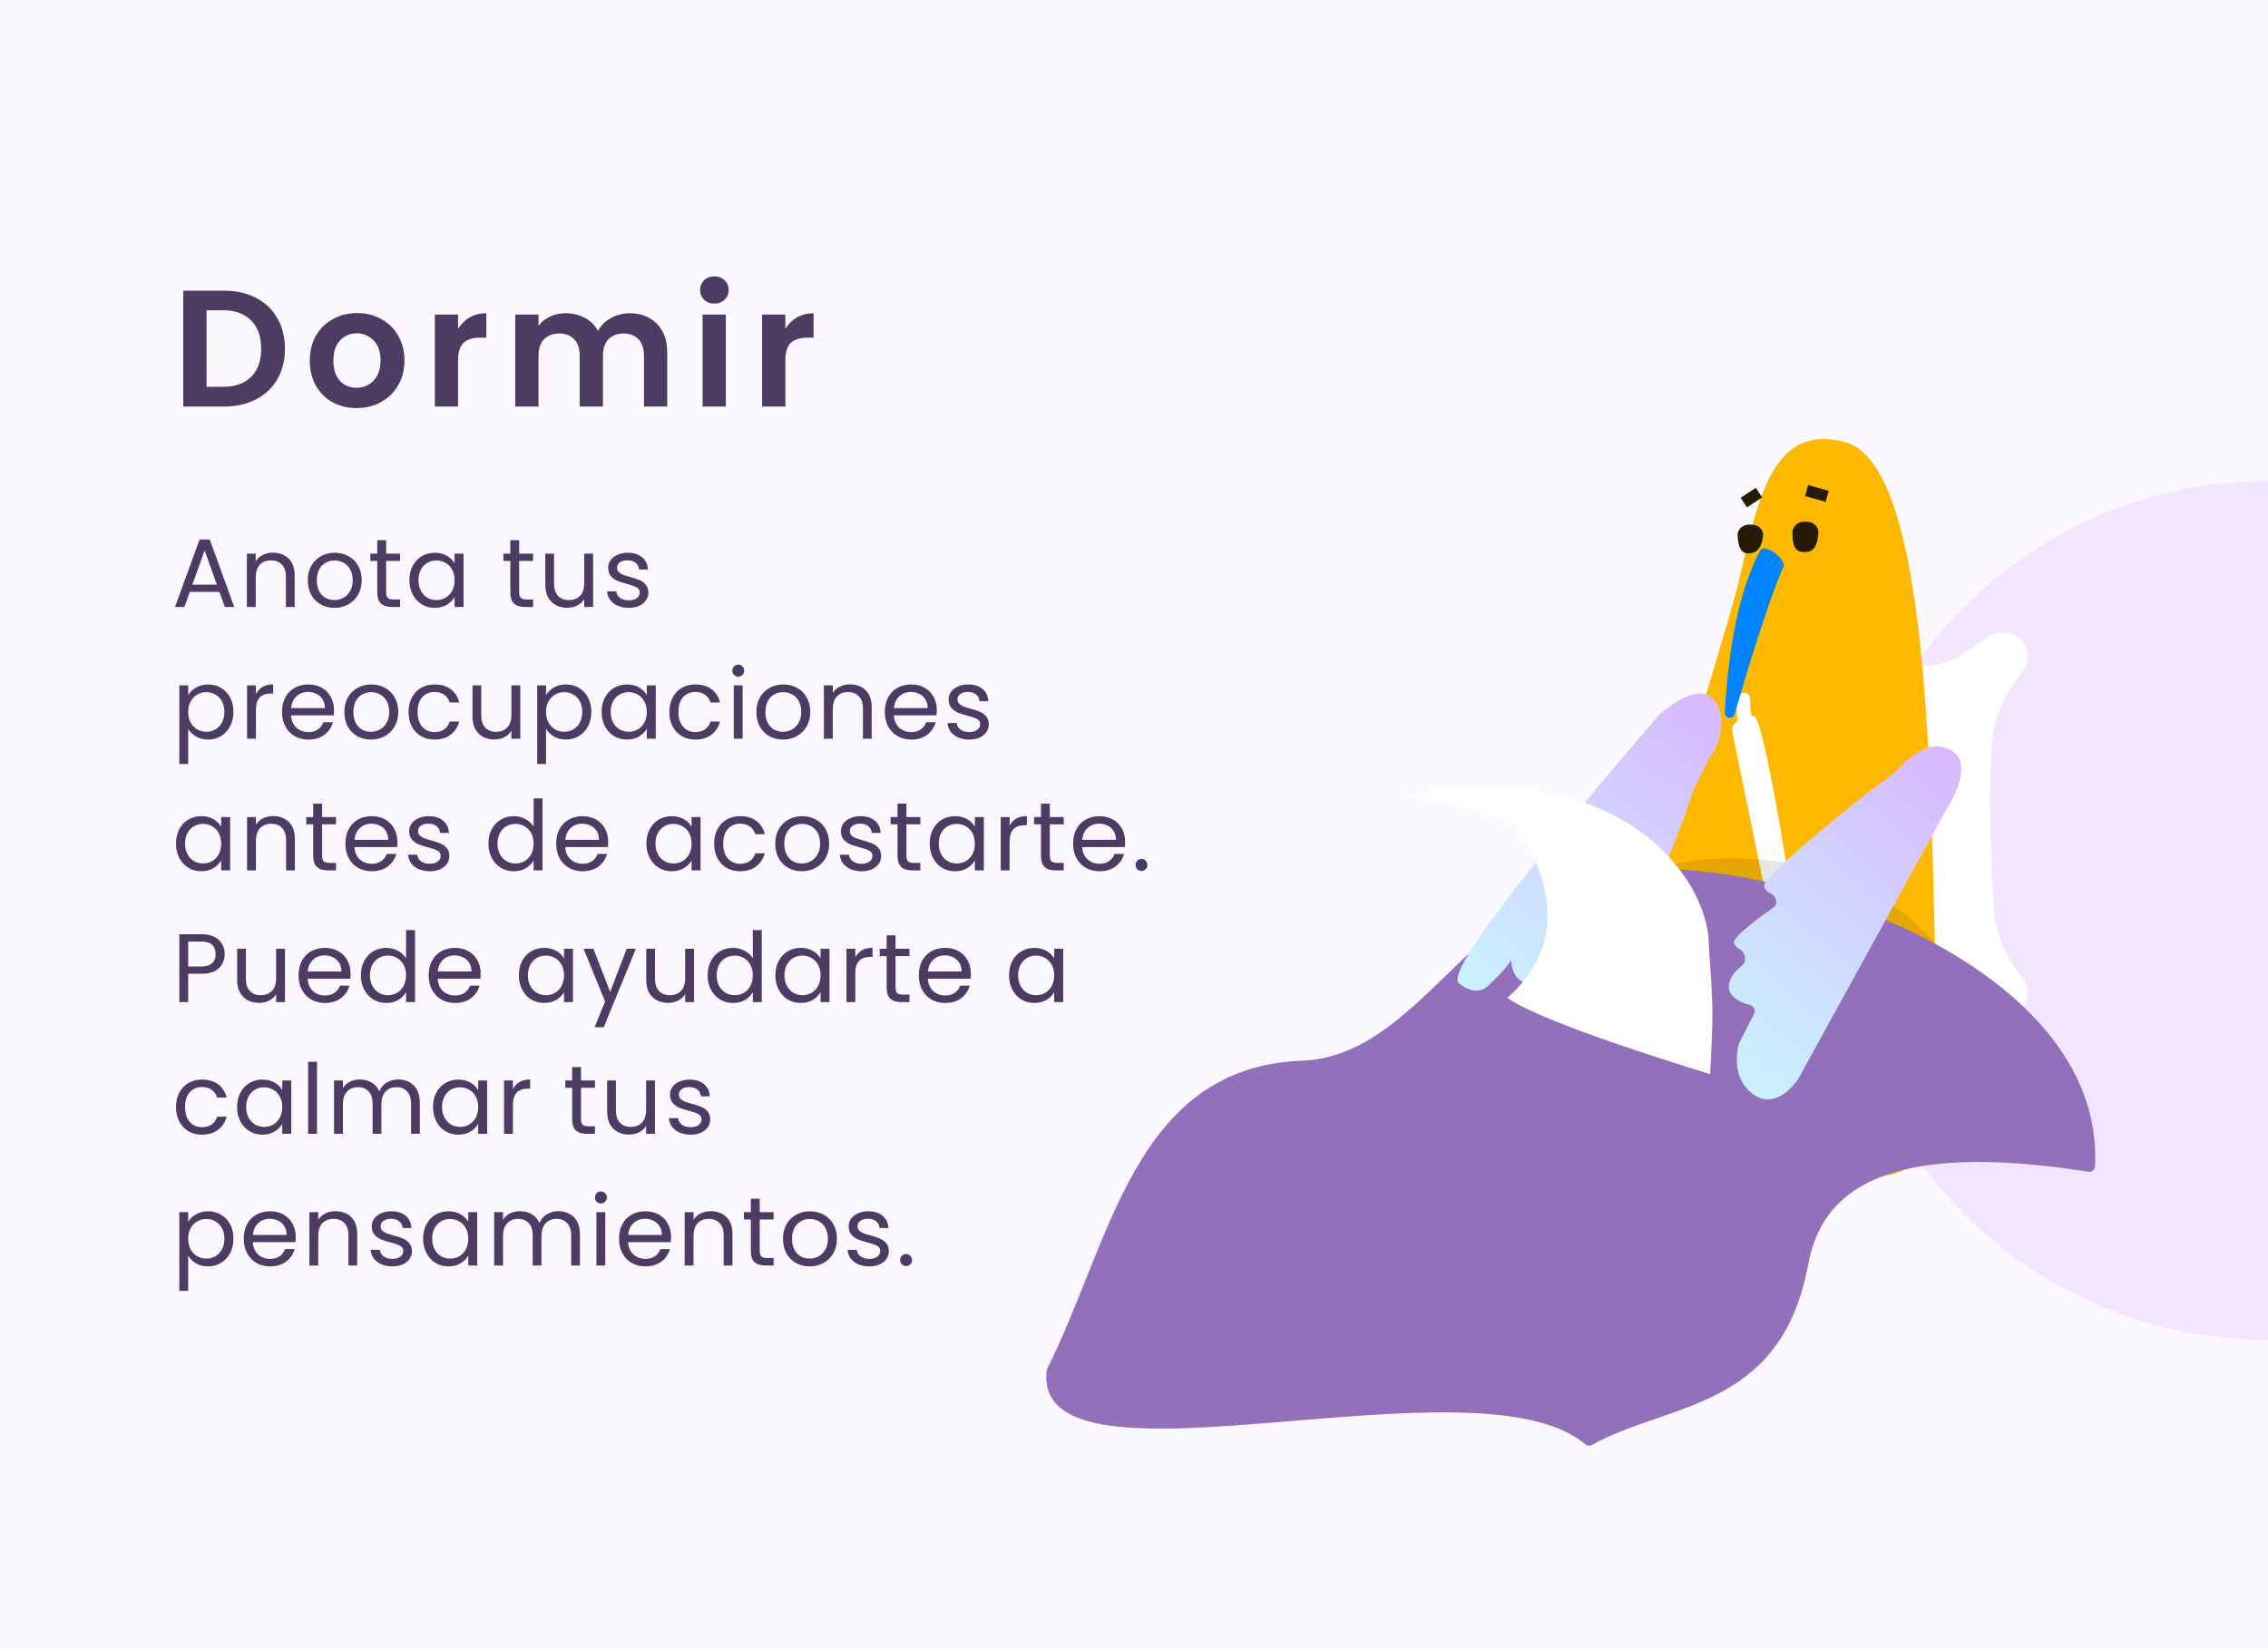
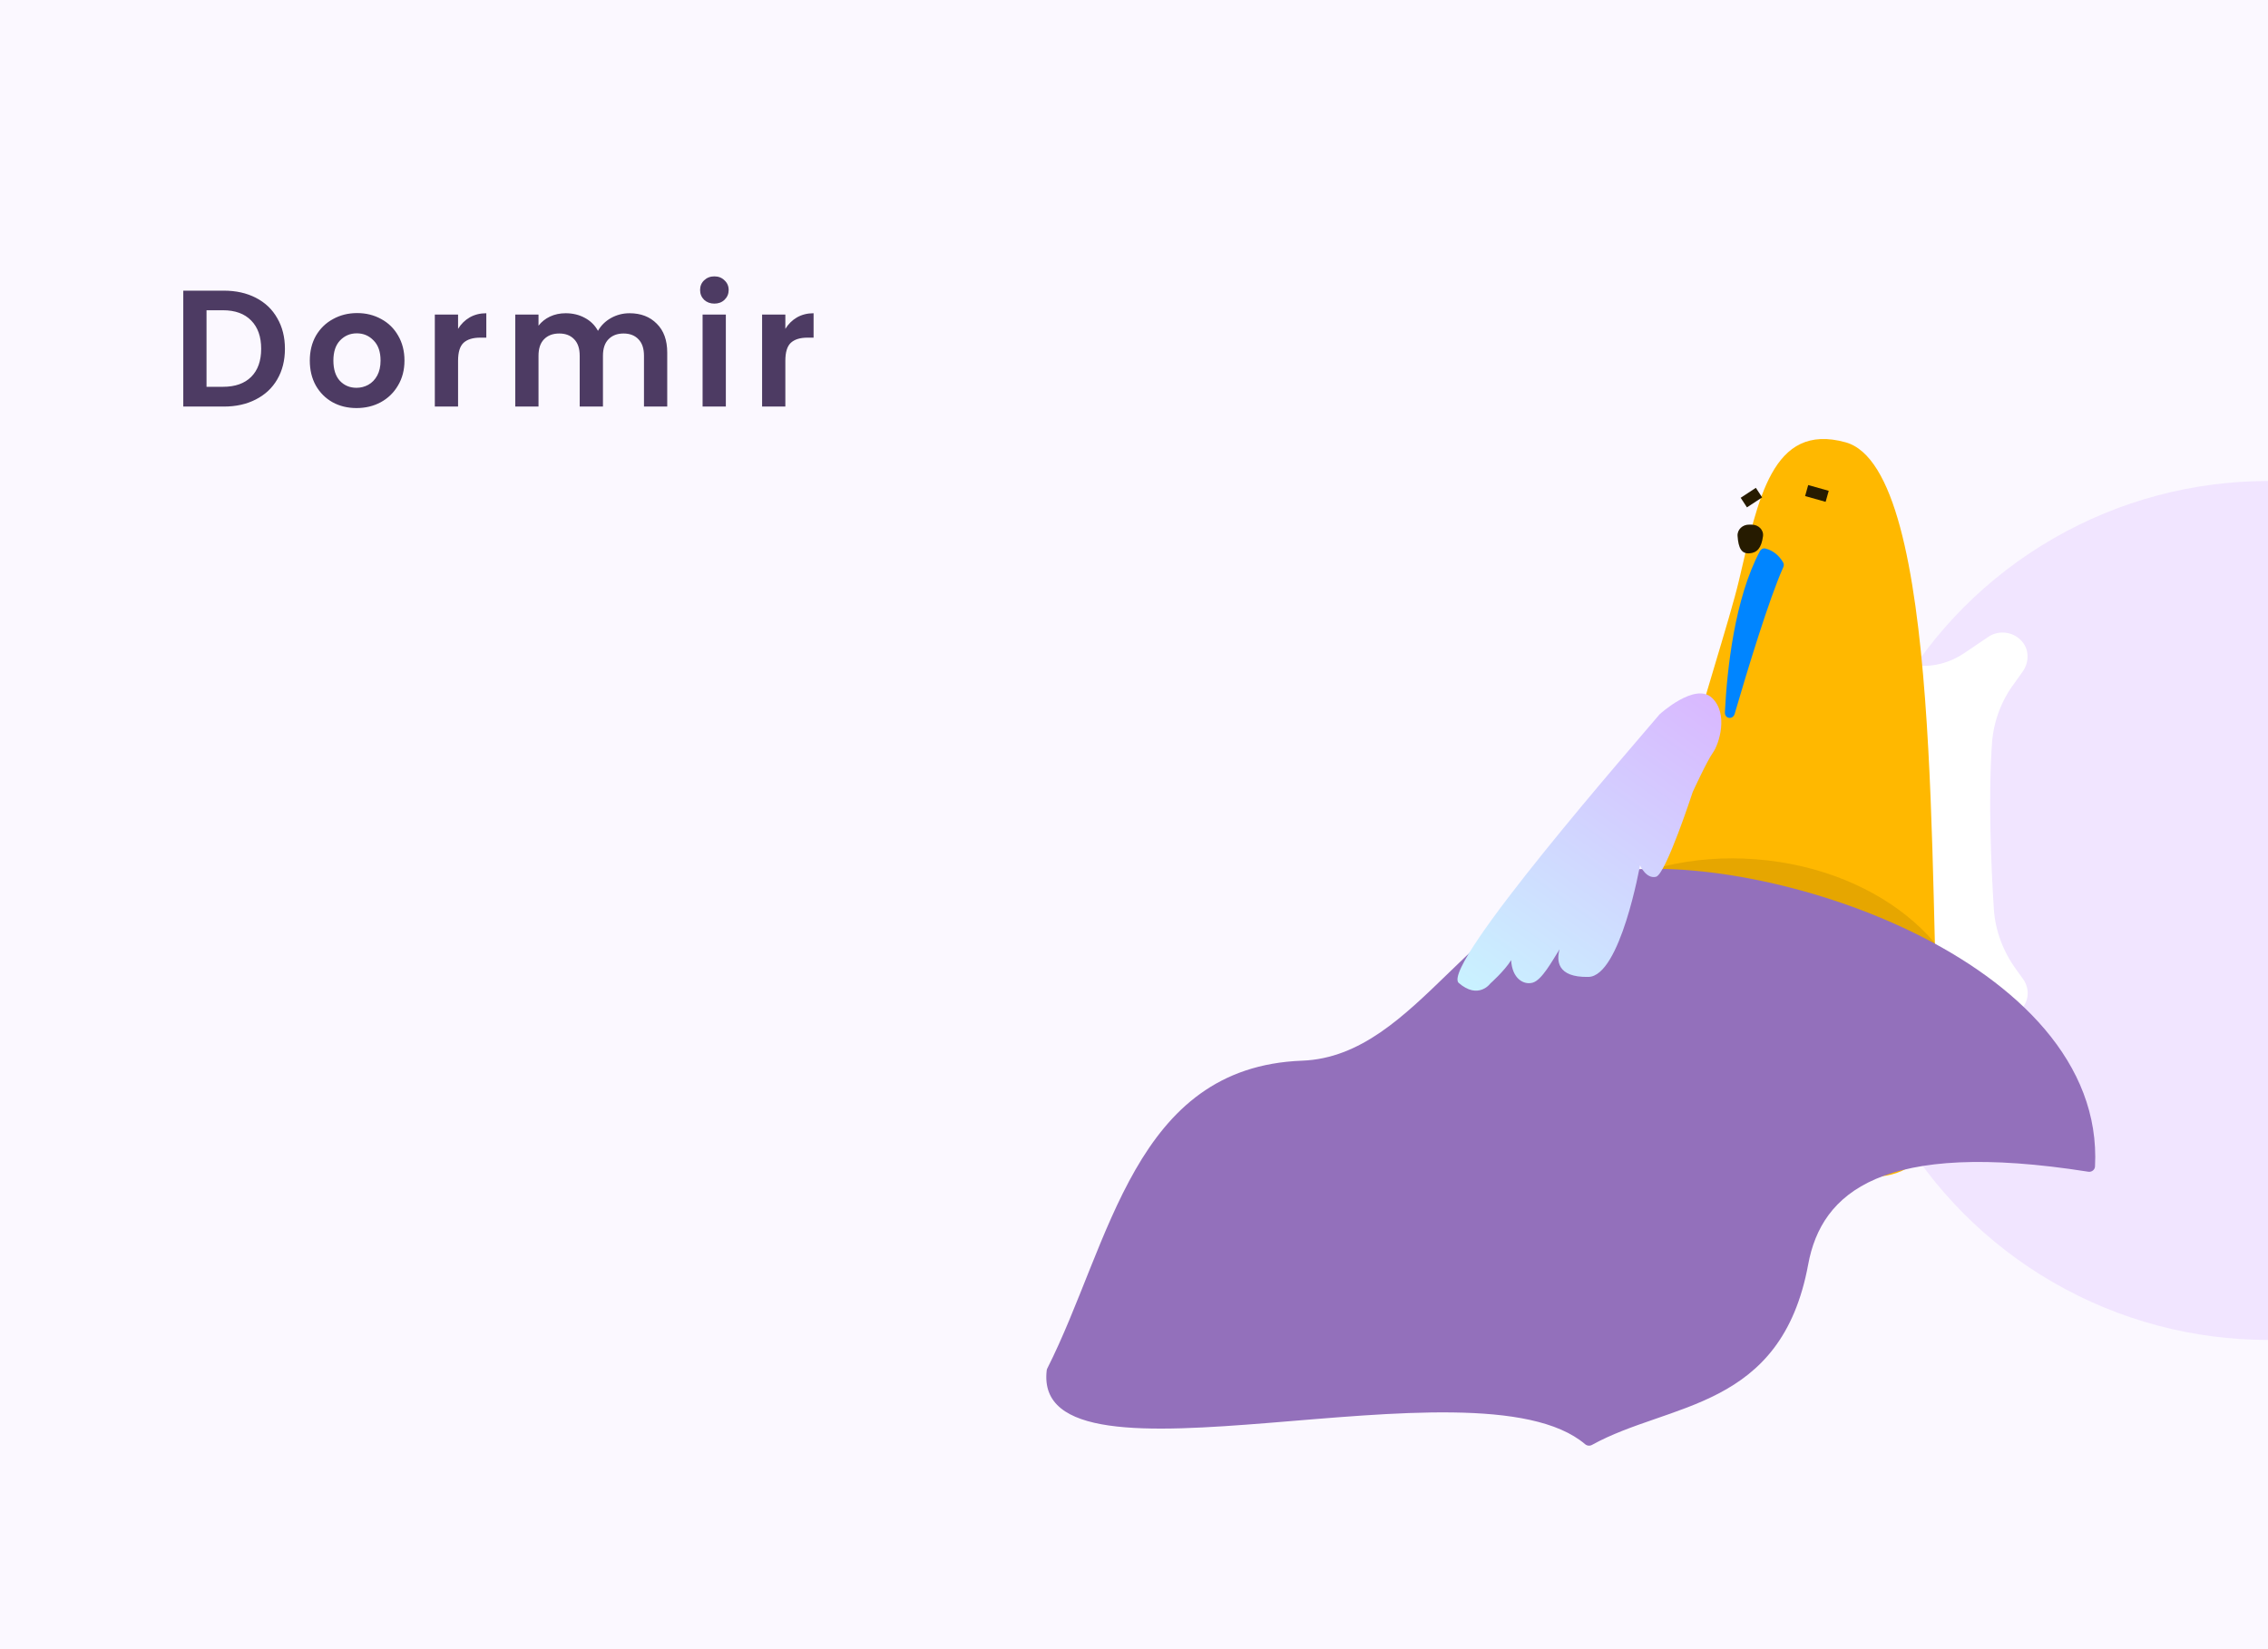
<svg xmlns="http://www.w3.org/2000/svg" width="396" height="288" viewBox="0 0 396 288" fill="none">
  <g clip-path="url(#clip0_3601_33503)">
    <rect width="396" height="288" fill="white" />
    <g clip-path="url(#clip1_3601_33503)">
      <rect width="396" height="288" fill="white" />
      <rect width="396" height="288" fill="#D9B8FF" fill-opacity="0.1" />
      <circle opacity="0.3" cx="396" cy="159" r="75" fill="#D9B8FF" />
      <path d="M39.077 50.758C41.204 50.758 43.069 51.174 44.674 52.005C46.298 52.836 47.545 54.025 48.415 55.572C49.304 57.099 49.749 58.878 49.749 60.908C49.749 62.938 49.304 64.717 48.415 66.244C47.545 67.752 46.298 68.922 44.674 69.753C43.069 70.584 41.204 71 39.077 71H32.001V50.758H39.077ZM38.932 67.549C41.059 67.549 42.702 66.969 43.862 65.809C45.022 64.649 45.602 63.015 45.602 60.908C45.602 58.801 45.022 57.157 43.862 55.978C42.702 54.779 41.059 54.18 38.932 54.18H36.061V67.549H38.932ZM62.242 71.261C60.695 71.261 59.303 70.923 58.066 70.246C56.829 69.55 55.852 68.574 55.137 67.317C54.441 66.06 54.093 64.61 54.093 62.967C54.093 61.324 54.451 59.874 55.166 58.617C55.901 57.36 56.896 56.394 58.153 55.717C59.41 55.021 60.811 54.673 62.358 54.673C63.905 54.673 65.306 55.021 66.563 55.717C67.82 56.394 68.806 57.36 69.521 58.617C70.256 59.874 70.623 61.324 70.623 62.967C70.623 64.61 70.246 66.06 69.492 67.317C68.757 68.574 67.752 69.55 66.476 70.246C65.219 70.923 63.808 71.261 62.242 71.261ZM62.242 67.723C62.977 67.723 63.663 67.549 64.301 67.201C64.958 66.834 65.48 66.292 65.867 65.577C66.254 64.862 66.447 63.992 66.447 62.967C66.447 61.44 66.041 60.27 65.229 59.458C64.436 58.627 63.46 58.211 62.3 58.211C61.14 58.211 60.164 58.627 59.371 59.458C58.598 60.27 58.211 61.44 58.211 62.967C58.211 64.494 58.588 65.674 59.342 66.505C60.115 67.317 61.082 67.723 62.242 67.723ZM79.981 57.428C80.503 56.577 81.18 55.91 82.011 55.427C82.862 54.944 83.829 54.702 84.911 54.702V58.965H83.838C82.562 58.965 81.596 59.265 80.938 59.864C80.3 60.463 79.981 61.507 79.981 62.996V71H75.921V54.934H79.981V57.428ZM109.918 54.702C111.89 54.702 113.475 55.311 114.674 56.529C115.892 57.728 116.501 59.41 116.501 61.575V71H112.441V62.126C112.441 60.869 112.122 59.912 111.484 59.255C110.846 58.578 109.976 58.24 108.874 58.24C107.772 58.24 106.892 58.578 106.235 59.255C105.597 59.912 105.278 60.869 105.278 62.126V71H101.218V62.126C101.218 60.869 100.899 59.912 100.261 59.255C99.623 58.578 98.753 58.24 97.651 58.24C96.529 58.24 95.64 58.578 94.983 59.255C94.345 59.912 94.026 60.869 94.026 62.126V71H89.966V54.934H94.026V56.877C94.548 56.2 95.215 55.669 96.027 55.282C96.858 54.895 97.767 54.702 98.753 54.702C100.01 54.702 101.131 54.973 102.117 55.514C103.103 56.036 103.867 56.79 104.408 57.776C104.93 56.848 105.684 56.104 106.67 55.543C107.675 54.982 108.758 54.702 109.918 54.702ZM124.733 53.02C124.017 53.02 123.418 52.798 122.935 52.353C122.471 51.889 122.239 51.319 122.239 50.642C122.239 49.965 122.471 49.405 122.935 48.96C123.418 48.496 124.017 48.264 124.733 48.264C125.448 48.264 126.038 48.496 126.502 48.96C126.985 49.405 127.227 49.965 127.227 50.642C127.227 51.319 126.985 51.889 126.502 52.353C126.038 52.798 125.448 53.02 124.733 53.02ZM126.734 54.934V71H122.674V54.934H126.734ZM137.125 57.428C137.647 56.577 138.324 55.91 139.155 55.427C140.006 54.944 140.972 54.702 142.055 54.702V58.965H140.982C139.706 58.965 138.739 59.265 138.082 59.864C137.444 60.463 137.125 61.507 137.125 62.996V71H133.065V54.934H137.125V57.428Z" fill="#4D3B63" />
-       <path d="M38.313 103.365H33.145L32.193 106H30.561L34.845 94.219H36.63L40.897 106H39.265L38.313 103.365ZM37.871 102.107L35.729 96.123L33.587 102.107H37.871ZM47.643 96.514C48.776 96.514 49.694 96.86 50.397 97.551C51.1 98.231 51.451 99.217 51.451 100.509V106H49.921V100.73C49.921 99.801 49.689 99.092 49.224 98.605C48.759 98.106 48.125 97.857 47.32 97.857C46.504 97.857 45.852 98.112 45.365 98.622C44.889 99.132 44.651 99.874 44.651 100.849V106H43.104V96.684H44.651V98.01C44.957 97.534 45.371 97.166 45.892 96.905C46.425 96.644 47.008 96.514 47.643 96.514ZM58.381 106.153C57.508 106.153 56.715 105.955 56.001 105.558C55.298 105.161 54.743 104.6 54.335 103.875C53.938 103.138 53.74 102.288 53.74 101.325C53.74 100.373 53.944 99.534 54.352 98.809C54.771 98.072 55.338 97.511 56.052 97.126C56.766 96.729 57.565 96.531 58.449 96.531C59.333 96.531 60.132 96.729 60.846 97.126C61.56 97.511 62.121 98.067 62.529 98.792C62.948 99.517 63.158 100.362 63.158 101.325C63.158 102.288 62.943 103.138 62.512 103.875C62.093 104.6 61.52 105.161 60.795 105.558C60.07 105.955 59.265 106.153 58.381 106.153ZM58.381 104.793C58.936 104.793 59.458 104.663 59.945 104.402C60.432 104.141 60.823 103.75 61.118 103.229C61.424 102.708 61.577 102.073 61.577 101.325C61.577 100.577 61.43 99.942 61.135 99.421C60.84 98.9 60.455 98.514 59.979 98.265C59.503 98.004 58.987 97.874 58.432 97.874C57.865 97.874 57.344 98.004 56.868 98.265C56.403 98.514 56.029 98.9 55.746 99.421C55.463 99.942 55.321 100.577 55.321 101.325C55.321 102.084 55.457 102.725 55.729 103.246C56.012 103.767 56.386 104.158 56.851 104.419C57.316 104.668 57.826 104.793 58.381 104.793ZM67.419 97.959V103.45C67.419 103.903 67.516 104.226 67.708 104.419C67.901 104.6 68.235 104.691 68.711 104.691H69.85V106H68.456C67.595 106 66.949 105.802 66.518 105.405C66.088 105.008 65.872 104.357 65.872 103.45V97.959H64.665V96.684H65.872V94.338H67.419V96.684H69.85V97.959H67.419ZM71.487 101.308C71.487 100.356 71.679 99.523 72.064 98.809C72.45 98.084 72.977 97.523 73.645 97.126C74.326 96.729 75.079 96.531 75.906 96.531C76.722 96.531 77.431 96.707 78.031 97.058C78.632 97.409 79.08 97.851 79.374 98.384V96.684H80.939V106H79.374V104.266C79.069 104.81 78.609 105.263 77.998 105.626C77.397 105.977 76.694 106.153 75.889 106.153C75.062 106.153 74.314 105.949 73.645 105.541C72.977 105.133 72.45 104.561 72.064 103.824C71.679 103.087 71.487 102.249 71.487 101.308ZM79.374 101.325C79.374 100.622 79.233 100.01 78.95 99.489C78.666 98.968 78.281 98.571 77.793 98.299C77.317 98.016 76.79 97.874 76.213 97.874C75.635 97.874 75.108 98.01 74.632 98.282C74.156 98.554 73.776 98.951 73.493 99.472C73.209 99.993 73.067 100.605 73.067 101.308C73.067 102.022 73.209 102.645 73.493 103.178C73.776 103.699 74.156 104.102 74.632 104.385C75.108 104.657 75.635 104.793 76.213 104.793C76.79 104.793 77.317 104.657 77.793 104.385C78.281 104.102 78.666 103.699 78.95 103.178C79.233 102.645 79.374 102.028 79.374 101.325ZM90.652 97.959V103.45C90.652 103.903 90.748 104.226 90.941 104.419C91.134 104.6 91.468 104.691 91.944 104.691H93.083V106H91.689C90.828 106 90.182 105.802 89.751 105.405C89.32 105.008 89.105 104.357 89.105 103.45V97.959H87.898V96.684H89.105V94.338H90.652V96.684H93.083V97.959H90.652ZM103.559 96.684V106H102.012V104.623C101.718 105.099 101.304 105.473 100.771 105.745C100.25 106.006 99.672 106.136 99.037 106.136C98.312 106.136 97.66 105.989 97.082 105.694C96.504 105.388 96.045 104.935 95.705 104.334C95.377 103.733 95.212 103.002 95.212 102.141V96.684H96.742V101.937C96.742 102.855 96.975 103.563 97.439 104.062C97.904 104.549 98.539 104.793 99.343 104.793C100.171 104.793 100.822 104.538 101.298 104.028C101.774 103.518 102.012 102.776 102.012 101.801V96.684H103.559ZM109.809 106.153C109.095 106.153 108.455 106.034 107.888 105.796C107.322 105.547 106.874 105.207 106.545 104.776C106.217 104.334 106.035 103.83 106.001 103.263H107.599C107.645 103.728 107.86 104.107 108.245 104.402C108.642 104.697 109.158 104.844 109.792 104.844C110.382 104.844 110.846 104.714 111.186 104.453C111.526 104.192 111.696 103.864 111.696 103.467C111.696 103.059 111.515 102.759 111.152 102.566C110.79 102.362 110.229 102.164 109.469 101.971C108.778 101.79 108.211 101.608 107.769 101.427C107.339 101.234 106.965 100.957 106.647 100.594C106.341 100.22 106.188 99.733 106.188 99.132C106.188 98.656 106.33 98.22 106.613 97.823C106.897 97.426 107.299 97.115 107.82 96.888C108.342 96.65 108.937 96.531 109.605 96.531C110.637 96.531 111.47 96.792 112.104 97.313C112.739 97.834 113.079 98.548 113.124 99.455H111.577C111.543 98.968 111.345 98.577 110.982 98.282C110.631 97.987 110.155 97.84 109.554 97.84C108.999 97.84 108.557 97.959 108.228 98.197C107.9 98.435 107.735 98.747 107.735 99.132C107.735 99.438 107.832 99.693 108.024 99.897C108.228 100.09 108.478 100.248 108.772 100.373C109.078 100.486 109.498 100.617 110.03 100.764C110.699 100.945 111.243 101.127 111.662 101.308C112.082 101.478 112.439 101.739 112.733 102.09C113.039 102.441 113.198 102.9 113.209 103.467C113.209 103.977 113.068 104.436 112.784 104.844C112.501 105.252 112.099 105.575 111.577 105.813C111.067 106.04 110.478 106.153 109.809 106.153ZM32.856 121.401C33.162 120.868 33.615 120.426 34.216 120.075C34.828 119.712 35.536 119.531 36.341 119.531C37.168 119.531 37.916 119.729 38.585 120.126C39.265 120.523 39.798 121.084 40.183 121.809C40.568 122.523 40.761 123.356 40.761 124.308C40.761 125.249 40.568 126.087 40.183 126.824C39.798 127.561 39.265 128.133 38.585 128.541C37.916 128.949 37.168 129.153 36.341 129.153C35.548 129.153 34.845 128.977 34.233 128.626C33.632 128.263 33.173 127.816 32.856 127.283V133.42H31.309V119.684H32.856V121.401ZM39.18 124.308C39.18 123.605 39.038 122.993 38.755 122.472C38.472 121.951 38.086 121.554 37.599 121.282C37.123 121.01 36.596 120.874 36.018 120.874C35.451 120.874 34.924 121.016 34.437 121.299C33.961 121.571 33.576 121.973 33.281 122.506C32.998 123.027 32.856 123.634 32.856 124.325C32.856 125.028 32.998 125.645 33.281 126.178C33.576 126.699 33.961 127.102 34.437 127.385C34.924 127.657 35.451 127.793 36.018 127.793C36.596 127.793 37.123 127.657 37.599 127.385C38.086 127.102 38.472 126.699 38.755 126.178C39.038 125.645 39.18 125.022 39.18 124.308ZM44.684 121.197C44.956 120.664 45.342 120.251 45.84 119.956C46.35 119.661 46.968 119.514 47.693 119.514V121.112H47.285C45.551 121.112 44.684 122.053 44.684 123.934V129H43.137V119.684H44.684V121.197ZM58.319 123.985C58.319 124.28 58.302 124.591 58.268 124.92H50.822C50.879 125.838 51.19 126.558 51.757 127.079C52.335 127.589 53.032 127.844 53.848 127.844C54.517 127.844 55.072 127.691 55.514 127.385C55.967 127.068 56.285 126.648 56.466 126.127H58.132C57.883 127.022 57.384 127.753 56.636 128.32C55.888 128.875 54.959 129.153 53.848 129.153C52.964 129.153 52.171 128.955 51.468 128.558C50.777 128.161 50.233 127.6 49.836 126.875C49.439 126.138 49.241 125.288 49.241 124.325C49.241 123.362 49.434 122.517 49.819 121.792C50.204 121.067 50.743 120.511 51.434 120.126C52.137 119.729 52.941 119.531 53.848 119.531C54.732 119.531 55.514 119.724 56.194 120.109C56.874 120.494 57.395 121.027 57.758 121.707C58.132 122.376 58.319 123.135 58.319 123.985ZM56.721 123.662C56.721 123.073 56.591 122.568 56.33 122.149C56.069 121.718 55.712 121.395 55.259 121.18C54.817 120.953 54.324 120.84 53.78 120.84C52.998 120.84 52.329 121.089 51.774 121.588C51.23 122.087 50.918 122.778 50.839 123.662H56.721ZM64.764 129.153C63.891 129.153 63.098 128.955 62.384 128.558C61.681 128.161 61.126 127.6 60.718 126.875C60.321 126.138 60.123 125.288 60.123 124.325C60.123 123.373 60.327 122.534 60.735 121.809C61.154 121.072 61.721 120.511 62.435 120.126C63.149 119.729 63.948 119.531 64.832 119.531C65.716 119.531 66.515 119.729 67.229 120.126C67.943 120.511 68.504 121.067 68.912 121.792C69.331 122.517 69.541 123.362 69.541 124.325C69.541 125.288 69.326 126.138 68.895 126.875C68.476 127.6 67.903 128.161 67.178 128.558C66.453 128.955 65.648 129.153 64.764 129.153ZM64.764 127.793C65.319 127.793 65.841 127.663 66.328 127.402C66.815 127.141 67.206 126.75 67.501 126.229C67.807 125.708 67.96 125.073 67.96 124.325C67.96 123.577 67.813 122.942 67.518 122.421C67.223 121.9 66.838 121.514 66.362 121.265C65.886 121.004 65.37 120.874 64.815 120.874C64.248 120.874 63.727 121.004 63.251 121.265C62.786 121.514 62.412 121.9 62.129 122.421C61.846 122.942 61.704 123.577 61.704 124.325C61.704 125.084 61.84 125.725 62.112 126.246C62.395 126.767 62.769 127.158 63.234 127.419C63.699 127.668 64.209 127.793 64.764 127.793ZM71.337 124.325C71.337 123.362 71.53 122.523 71.915 121.809C72.3 121.084 72.833 120.523 73.513 120.126C74.204 119.729 74.992 119.531 75.876 119.531C77.021 119.531 77.961 119.809 78.698 120.364C79.446 120.919 79.939 121.69 80.177 122.676H78.511C78.352 122.109 78.041 121.662 77.576 121.333C77.123 121.004 76.556 120.84 75.876 120.84C74.992 120.84 74.278 121.146 73.734 121.758C73.19 122.359 72.918 123.214 72.918 124.325C72.918 125.447 73.19 126.314 73.734 126.926C74.278 127.538 74.992 127.844 75.876 127.844C76.556 127.844 77.123 127.685 77.576 127.368C78.029 127.051 78.341 126.597 78.511 126.008H80.177C79.928 126.96 79.429 127.725 78.681 128.303C77.933 128.87 76.998 129.153 75.876 129.153C74.992 129.153 74.204 128.955 73.513 128.558C72.833 128.161 72.3 127.6 71.915 126.875C71.53 126.15 71.337 125.3 71.337 124.325ZM90.843 119.684V129H89.296V127.623C89.002 128.099 88.588 128.473 88.055 128.745C87.534 129.006 86.956 129.136 86.321 129.136C85.596 129.136 84.944 128.989 84.366 128.694C83.788 128.388 83.329 127.935 82.989 127.334C82.661 126.733 82.496 126.002 82.496 125.141V119.684H84.026V124.937C84.026 125.855 84.259 126.563 84.723 127.062C85.188 127.549 85.823 127.793 86.627 127.793C87.455 127.793 88.106 127.538 88.582 127.028C89.058 126.518 89.296 125.776 89.296 124.801V119.684H90.843ZM95.342 121.401C95.648 120.868 96.102 120.426 96.702 120.075C97.314 119.712 98.023 119.531 98.827 119.531C99.655 119.531 100.403 119.729 101.071 120.126C101.751 120.523 102.284 121.084 102.669 121.809C103.055 122.523 103.247 123.356 103.247 124.308C103.247 125.249 103.055 126.087 102.669 126.824C102.284 127.561 101.751 128.133 101.071 128.541C100.403 128.949 99.655 129.153 98.827 129.153C98.034 129.153 97.331 128.977 96.719 128.626C96.119 128.263 95.66 127.816 95.342 127.283V133.42H93.795V119.684H95.342V121.401ZM101.666 124.308C101.666 123.605 101.525 122.993 101.241 122.472C100.958 121.951 100.573 121.554 100.085 121.282C99.609 121.01 99.082 120.874 98.504 120.874C97.938 120.874 97.411 121.016 96.923 121.299C96.447 121.571 96.062 121.973 95.767 122.506C95.484 123.027 95.342 123.634 95.342 124.325C95.342 125.028 95.484 125.645 95.767 126.178C96.062 126.699 96.447 127.102 96.923 127.385C97.411 127.657 97.938 127.793 98.504 127.793C99.082 127.793 99.609 127.657 100.085 127.385C100.573 127.102 100.958 126.699 101.241 126.178C101.525 125.645 101.666 125.022 101.666 124.308ZM105.046 124.308C105.046 123.356 105.238 122.523 105.624 121.809C106.009 121.084 106.536 120.523 107.205 120.126C107.885 119.729 108.638 119.531 109.466 119.531C110.282 119.531 110.99 119.707 111.591 120.058C112.191 120.409 112.639 120.851 112.934 121.384V119.684H114.498V129H112.934V127.266C112.628 127.81 112.169 128.263 111.557 128.626C110.956 128.977 110.253 129.153 109.449 129.153C108.621 129.153 107.873 128.949 107.205 128.541C106.536 128.133 106.009 127.561 105.624 126.824C105.238 126.087 105.046 125.249 105.046 124.308ZM112.934 124.325C112.934 123.622 112.792 123.01 112.509 122.489C112.225 121.968 111.84 121.571 111.353 121.299C110.877 121.016 110.35 120.874 109.772 120.874C109.194 120.874 108.667 121.01 108.191 121.282C107.715 121.554 107.335 121.951 107.052 122.472C106.768 122.993 106.627 123.605 106.627 124.308C106.627 125.022 106.768 125.645 107.052 126.178C107.335 126.699 107.715 127.102 108.191 127.385C108.667 127.657 109.194 127.793 109.772 127.793C110.35 127.793 110.877 127.657 111.353 127.385C111.84 127.102 112.225 126.699 112.509 126.178C112.792 125.645 112.934 125.028 112.934 124.325ZM116.874 124.325C116.874 123.362 117.067 122.523 117.452 121.809C117.837 121.084 118.37 120.523 119.05 120.126C119.741 119.729 120.529 119.531 121.413 119.531C122.558 119.531 123.498 119.809 124.235 120.364C124.983 120.919 125.476 121.69 125.714 122.676H124.048C123.889 122.109 123.578 121.662 123.113 121.333C122.66 121.004 122.093 120.84 121.413 120.84C120.529 120.84 119.815 121.146 119.271 121.758C118.727 122.359 118.455 123.214 118.455 124.325C118.455 125.447 118.727 126.314 119.271 126.926C119.815 127.538 120.529 127.844 121.413 127.844C122.093 127.844 122.66 127.685 123.113 127.368C123.566 127.051 123.878 126.597 124.048 126.008H125.714C125.465 126.96 124.966 127.725 124.218 128.303C123.47 128.87 122.535 129.153 121.413 129.153C120.529 129.153 119.741 128.955 119.05 128.558C118.37 128.161 117.837 127.6 117.452 126.875C117.067 126.15 116.874 125.3 116.874 124.325ZM128.917 118.171C128.622 118.171 128.373 118.069 128.169 117.865C127.965 117.661 127.863 117.412 127.863 117.117C127.863 116.822 127.965 116.573 128.169 116.369C128.373 116.165 128.622 116.063 128.917 116.063C129.2 116.063 129.438 116.165 129.631 116.369C129.835 116.573 129.937 116.822 129.937 117.117C129.937 117.412 129.835 117.661 129.631 117.865C129.438 118.069 129.2 118.171 128.917 118.171ZM129.665 119.684V129H128.118V119.684H129.665ZM136.705 129.153C135.832 129.153 135.039 128.955 134.325 128.558C133.622 128.161 133.067 127.6 132.659 126.875C132.262 126.138 132.064 125.288 132.064 124.325C132.064 123.373 132.268 122.534 132.676 121.809C133.095 121.072 133.662 120.511 134.376 120.126C135.09 119.729 135.889 119.531 136.773 119.531C137.657 119.531 138.456 119.729 139.17 120.126C139.884 120.511 140.445 121.067 140.853 121.792C141.272 122.517 141.482 123.362 141.482 124.325C141.482 125.288 141.266 126.138 140.836 126.875C140.416 127.6 139.844 128.161 139.119 128.558C138.393 128.955 137.589 129.153 136.705 129.153ZM136.705 127.793C137.26 127.793 137.781 127.663 138.269 127.402C138.756 127.141 139.147 126.75 139.442 126.229C139.748 125.708 139.901 125.073 139.901 124.325C139.901 123.577 139.753 122.942 139.459 122.421C139.164 121.9 138.779 121.514 138.303 121.265C137.827 121.004 137.311 120.874 136.756 120.874C136.189 120.874 135.668 121.004 135.192 121.265C134.727 121.514 134.353 121.9 134.07 122.421C133.786 122.942 133.645 123.577 133.645 124.325C133.645 125.084 133.781 125.725 134.053 126.246C134.336 126.767 134.71 127.158 135.175 127.419C135.639 127.668 136.149 127.793 136.705 127.793ZM148.395 119.514C149.528 119.514 150.446 119.86 151.149 120.551C151.851 121.231 152.203 122.217 152.203 123.509V129H150.673V123.73C150.673 122.801 150.44 122.092 149.976 121.605C149.511 121.106 148.876 120.857 148.072 120.857C147.256 120.857 146.604 121.112 146.117 121.622C145.641 122.132 145.403 122.874 145.403 123.849V129H143.856V119.684H145.403V121.01C145.709 120.534 146.122 120.166 146.644 119.905C147.176 119.644 147.76 119.514 148.395 119.514ZM163.57 123.985C163.57 124.28 163.553 124.591 163.519 124.92H156.073C156.129 125.838 156.441 126.558 157.008 127.079C157.586 127.589 158.283 127.844 159.099 127.844C159.767 127.844 160.323 127.691 160.765 127.385C161.218 127.068 161.535 126.648 161.717 126.127H163.383C163.133 127.022 162.635 127.753 161.887 128.32C161.139 128.875 160.209 129.153 159.099 129.153C158.215 129.153 157.421 128.955 156.719 128.558C156.027 128.161 155.483 127.6 155.087 126.875C154.69 126.138 154.492 125.288 154.492 124.325C154.492 123.362 154.684 122.517 155.07 121.792C155.455 121.067 155.993 120.511 156.685 120.126C157.387 119.729 158.192 119.531 159.099 119.531C159.983 119.531 160.765 119.724 161.445 120.109C162.125 120.494 162.646 121.027 163.009 121.707C163.383 122.376 163.57 123.135 163.57 123.985ZM161.972 123.662C161.972 123.073 161.841 122.568 161.581 122.149C161.32 121.718 160.963 121.395 160.51 121.18C160.068 120.953 159.575 120.84 159.031 120.84C158.249 120.84 157.58 121.089 157.025 121.588C156.481 122.087 156.169 122.778 156.09 123.662H161.972ZM169.25 129.153C168.536 129.153 167.895 129.034 167.329 128.796C166.762 128.547 166.314 128.207 165.986 127.776C165.657 127.334 165.476 126.83 165.442 126.263H167.04C167.085 126.728 167.3 127.107 167.686 127.402C168.082 127.697 168.598 127.844 169.233 127.844C169.822 127.844 170.287 127.714 170.627 127.453C170.967 127.192 171.137 126.864 171.137 126.467C171.137 126.059 170.955 125.759 170.593 125.566C170.23 125.362 169.669 125.164 168.91 124.971C168.218 124.79 167.652 124.608 167.21 124.427C166.779 124.234 166.405 123.957 166.088 123.594C165.782 123.22 165.629 122.733 165.629 122.132C165.629 121.656 165.77 121.22 166.054 120.823C166.337 120.426 166.739 120.115 167.261 119.888C167.782 119.65 168.377 119.531 169.046 119.531C170.077 119.531 170.91 119.792 171.545 120.313C172.179 120.834 172.519 121.548 172.565 122.455H171.018C170.984 121.968 170.785 121.577 170.423 121.282C170.071 120.987 169.595 120.84 168.995 120.84C168.439 120.84 167.997 120.959 167.669 121.197C167.34 121.435 167.176 121.747 167.176 122.132C167.176 122.438 167.272 122.693 167.465 122.897C167.669 123.09 167.918 123.248 168.213 123.373C168.519 123.486 168.938 123.617 169.471 123.764C170.139 123.945 170.683 124.127 171.103 124.308C171.522 124.478 171.879 124.739 172.174 125.09C172.48 125.441 172.638 125.9 172.65 126.467C172.65 126.977 172.508 127.436 172.225 127.844C171.941 128.252 171.539 128.575 171.018 128.813C170.508 129.04 169.918 129.153 169.25 129.153ZM30.731 147.308C30.731 146.356 30.924 145.523 31.309 144.809C31.694 144.084 32.221 143.523 32.89 143.126C33.57 142.729 34.324 142.531 35.151 142.531C35.967 142.531 36.675 142.707 37.276 143.058C37.877 143.409 38.324 143.851 38.619 144.384V142.684H40.183V152H38.619V150.266C38.313 150.81 37.854 151.263 37.242 151.626C36.641 151.977 35.939 152.153 35.134 152.153C34.307 152.153 33.559 151.949 32.89 151.541C32.221 151.133 31.694 150.561 31.309 149.824C30.924 149.087 30.731 148.249 30.731 147.308ZM38.619 147.325C38.619 146.622 38.477 146.01 38.194 145.489C37.911 144.968 37.525 144.571 37.038 144.299C36.562 144.016 36.035 143.874 35.457 143.874C34.879 143.874 34.352 144.01 33.876 144.282C33.4 144.554 33.02 144.951 32.737 145.472C32.454 145.993 32.312 146.605 32.312 147.308C32.312 148.022 32.454 148.645 32.737 149.178C33.02 149.699 33.4 150.102 33.876 150.385C34.352 150.657 34.879 150.793 35.457 150.793C36.035 150.793 36.562 150.657 37.038 150.385C37.525 150.102 37.911 149.699 38.194 149.178C38.477 148.645 38.619 148.028 38.619 147.325ZM47.676 142.514C48.81 142.514 49.728 142.86 50.43 143.551C51.133 144.231 51.484 145.217 51.484 146.509V152H49.954V146.73C49.954 145.801 49.722 145.092 49.257 144.605C48.793 144.106 48.158 143.857 47.353 143.857C46.537 143.857 45.886 144.112 45.398 144.622C44.922 145.132 44.684 145.874 44.684 146.849V152H43.137V142.684H44.684V144.01C44.99 143.534 45.404 143.166 45.925 142.905C46.458 142.644 47.042 142.514 47.676 142.514ZM56.238 143.959V149.45C56.238 149.903 56.335 150.226 56.527 150.419C56.72 150.6 57.054 150.691 57.53 150.691H58.669V152H57.275C56.414 152 55.768 151.802 55.337 151.405C54.907 151.008 54.691 150.357 54.691 149.45V143.959H53.484V142.684H54.691V140.338H56.238V142.684H58.669V143.959H56.238ZM69.384 146.985C69.384 147.28 69.367 147.591 69.333 147.92H61.887C61.943 148.838 62.255 149.558 62.822 150.079C63.4 150.589 64.097 150.844 64.913 150.844C65.581 150.844 66.137 150.691 66.579 150.385C67.032 150.068 67.349 149.648 67.531 149.127H69.197C68.947 150.022 68.449 150.753 67.701 151.32C66.953 151.875 66.023 152.153 64.913 152.153C64.029 152.153 63.235 151.955 62.533 151.558C61.841 151.161 61.297 150.6 60.901 149.875C60.504 149.138 60.306 148.288 60.306 147.325C60.306 146.362 60.498 145.517 60.884 144.792C61.269 144.067 61.807 143.511 62.499 143.126C63.201 142.729 64.006 142.531 64.913 142.531C65.797 142.531 66.579 142.724 67.259 143.109C67.939 143.494 68.46 144.027 68.823 144.707C69.197 145.376 69.384 146.135 69.384 146.985ZM67.786 146.662C67.786 146.073 67.655 145.568 67.395 145.149C67.134 144.718 66.777 144.395 66.324 144.18C65.882 143.953 65.389 143.84 64.845 143.84C64.063 143.84 63.394 144.089 62.839 144.588C62.295 145.087 61.983 145.778 61.904 146.662H67.786ZM75.064 152.153C74.35 152.153 73.709 152.034 73.143 151.796C72.576 151.547 72.128 151.207 71.8 150.776C71.471 150.334 71.29 149.83 71.256 149.263H72.854C72.899 149.728 73.114 150.107 73.5 150.402C73.896 150.697 74.412 150.844 75.047 150.844C75.636 150.844 76.101 150.714 76.441 150.453C76.781 150.192 76.951 149.864 76.951 149.467C76.951 149.059 76.769 148.759 76.407 148.566C76.044 148.362 75.483 148.164 74.724 147.971C74.032 147.79 73.466 147.608 73.024 147.427C72.593 147.234 72.219 146.957 71.902 146.594C71.596 146.22 71.443 145.733 71.443 145.132C71.443 144.656 71.584 144.22 71.868 143.823C72.151 143.426 72.553 143.115 73.075 142.888C73.596 142.65 74.191 142.531 74.86 142.531C75.891 142.531 76.724 142.792 77.359 143.313C77.993 143.834 78.333 144.548 78.379 145.455H76.832C76.798 144.968 76.599 144.577 76.237 144.282C75.885 143.987 75.409 143.84 74.809 143.84C74.253 143.84 73.811 143.959 73.483 144.197C73.154 144.435 72.99 144.747 72.99 145.132C72.99 145.438 73.086 145.693 73.279 145.897C73.483 146.09 73.732 146.248 74.027 146.373C74.333 146.486 74.752 146.617 75.285 146.764C75.953 146.945 76.497 147.127 76.917 147.308C77.336 147.478 77.693 147.739 77.988 148.09C78.294 148.441 78.452 148.9 78.464 149.467C78.464 149.977 78.322 150.436 78.039 150.844C77.755 151.252 77.353 151.575 76.832 151.813C76.322 152.04 75.732 152.153 75.064 152.153ZM85.282 147.308C85.282 146.356 85.474 145.523 85.86 144.809C86.245 144.084 86.772 143.523 87.441 143.126C88.121 142.729 88.88 142.531 89.719 142.531C90.444 142.531 91.118 142.701 91.742 143.041C92.365 143.37 92.841 143.806 93.17 144.35V139.42H94.734V152H93.17V150.249C92.864 150.804 92.41 151.263 91.81 151.626C91.209 151.977 90.506 152.153 89.702 152.153C88.874 152.153 88.121 151.949 87.441 151.541C86.772 151.133 86.245 150.561 85.86 149.824C85.474 149.087 85.282 148.249 85.282 147.308ZM93.17 147.325C93.17 146.622 93.028 146.01 92.745 145.489C92.461 144.968 92.076 144.571 91.589 144.299C91.113 144.016 90.586 143.874 90.008 143.874C89.43 143.874 88.903 144.01 88.427 144.282C87.951 144.554 87.571 144.951 87.288 145.472C87.004 145.993 86.863 146.605 86.863 147.308C86.863 148.022 87.004 148.645 87.288 149.178C87.571 149.699 87.951 150.102 88.427 150.385C88.903 150.657 89.43 150.793 90.008 150.793C90.586 150.793 91.113 150.657 91.589 150.385C92.076 150.102 92.461 149.699 92.745 149.178C93.028 148.645 93.17 148.028 93.17 147.325ZM106.188 146.985C106.188 147.28 106.171 147.591 106.137 147.92H98.691C98.748 148.838 99.059 149.558 99.626 150.079C100.204 150.589 100.901 150.844 101.717 150.844C102.386 150.844 102.941 150.691 103.383 150.385C103.836 150.068 104.154 149.648 104.335 149.127H106.001C105.752 150.022 105.253 150.753 104.505 151.32C103.757 151.875 102.828 152.153 101.717 152.153C100.833 152.153 100.04 151.955 99.337 151.558C98.646 151.161 98.102 150.6 97.705 149.875C97.308 149.138 97.11 148.288 97.11 147.325C97.11 146.362 97.303 145.517 97.688 144.792C98.073 144.067 98.612 143.511 99.303 143.126C100.006 142.729 100.81 142.531 101.717 142.531C102.601 142.531 103.383 142.724 104.063 143.109C104.743 143.494 105.264 144.027 105.627 144.707C106.001 145.376 106.188 146.135 106.188 146.985ZM104.59 146.662C104.59 146.073 104.46 145.568 104.199 145.149C103.938 144.718 103.581 144.395 103.128 144.18C102.686 143.953 102.193 143.84 101.649 143.84C100.867 143.84 100.198 144.089 99.643 144.588C99.099 145.087 98.787 145.778 98.708 146.662H104.59ZM112.864 147.308C112.864 146.356 113.057 145.523 113.442 144.809C113.828 144.084 114.355 143.523 115.023 143.126C115.703 142.729 116.457 142.531 117.284 142.531C118.1 142.531 118.809 142.707 119.409 143.058C120.01 143.409 120.458 143.851 120.752 144.384V142.684H122.316V152H120.752V150.266C120.446 150.81 119.987 151.263 119.375 151.626C118.775 151.977 118.072 152.153 117.267 152.153C116.44 152.153 115.692 151.949 115.023 151.541C114.355 151.133 113.828 150.561 113.442 149.824C113.057 149.087 112.864 148.249 112.864 147.308ZM120.752 147.325C120.752 146.622 120.611 146.01 120.327 145.489C120.044 144.968 119.659 144.571 119.171 144.299C118.695 144.016 118.168 143.874 117.59 143.874C117.012 143.874 116.485 144.01 116.009 144.282C115.533 144.554 115.154 144.951 114.87 145.472C114.587 145.993 114.445 146.605 114.445 147.308C114.445 148.022 114.587 148.645 114.87 149.178C115.154 149.699 115.533 150.102 116.009 150.385C116.485 150.657 117.012 150.793 117.59 150.793C118.168 150.793 118.695 150.657 119.171 150.385C119.659 150.102 120.044 149.699 120.327 149.178C120.611 148.645 120.752 148.028 120.752 147.325ZM124.693 147.325C124.693 146.362 124.885 145.523 125.271 144.809C125.656 144.084 126.189 143.523 126.869 143.126C127.56 142.729 128.348 142.531 129.232 142.531C130.376 142.531 131.317 142.809 132.054 143.364C132.802 143.919 133.295 144.69 133.533 145.676H131.867C131.708 145.109 131.396 144.662 130.932 144.333C130.478 144.004 129.912 143.84 129.232 143.84C128.348 143.84 127.634 144.146 127.09 144.758C126.546 145.359 126.274 146.214 126.274 147.325C126.274 148.447 126.546 149.314 127.09 149.926C127.634 150.538 128.348 150.844 129.232 150.844C129.912 150.844 130.478 150.685 130.932 150.368C131.385 150.051 131.697 149.597 131.867 149.008H133.533C133.283 149.96 132.785 150.725 132.037 151.303C131.289 151.87 130.354 152.153 129.232 152.153C128.348 152.153 127.56 151.955 126.869 151.558C126.189 151.161 125.656 150.6 125.271 149.875C124.885 149.15 124.693 148.3 124.693 147.325ZM140 152.153C139.127 152.153 138.334 151.955 137.62 151.558C136.917 151.161 136.362 150.6 135.954 149.875C135.557 149.138 135.359 148.288 135.359 147.325C135.359 146.373 135.563 145.534 135.971 144.809C136.39 144.072 136.957 143.511 137.671 143.126C138.385 142.729 139.184 142.531 140.068 142.531C140.952 142.531 141.751 142.729 142.465 143.126C143.179 143.511 143.74 144.067 144.148 144.792C144.567 145.517 144.777 146.362 144.777 147.325C144.777 148.288 144.561 149.138 144.131 149.875C143.711 150.6 143.139 151.161 142.414 151.558C141.688 151.955 140.884 152.153 140 152.153ZM140 150.793C140.555 150.793 141.076 150.663 141.564 150.402C142.051 150.141 142.442 149.75 142.737 149.229C143.043 148.708 143.196 148.073 143.196 147.325C143.196 146.577 143.048 145.942 142.754 145.421C142.459 144.9 142.074 144.514 141.598 144.265C141.122 144.004 140.606 143.874 140.051 143.874C139.484 143.874 138.963 144.004 138.487 144.265C138.022 144.514 137.648 144.9 137.365 145.421C137.081 145.942 136.94 146.577 136.94 147.325C136.94 148.084 137.076 148.725 137.348 149.246C137.631 149.767 138.005 150.158 138.47 150.419C138.934 150.668 139.444 150.793 140 150.793ZM150.449 152.153C149.735 152.153 149.094 152.034 148.528 151.796C147.961 151.547 147.513 151.207 147.185 150.776C146.856 150.334 146.675 149.83 146.641 149.263H148.239C148.284 149.728 148.499 150.107 148.885 150.402C149.281 150.697 149.797 150.844 150.432 150.844C151.021 150.844 151.486 150.714 151.826 150.453C152.166 150.192 152.336 149.864 152.336 149.467C152.336 149.059 152.154 148.759 151.792 148.566C151.429 148.362 150.868 148.164 150.109 147.971C149.417 147.79 148.851 147.608 148.409 147.427C147.978 147.234 147.604 146.957 147.287 146.594C146.981 146.22 146.828 145.733 146.828 145.132C146.828 144.656 146.969 144.22 147.253 143.823C147.536 143.426 147.938 143.115 148.46 142.888C148.981 142.65 149.576 142.531 150.245 142.531C151.276 142.531 152.109 142.792 152.744 143.313C153.378 143.834 153.718 144.548 153.764 145.455H152.217C152.183 144.968 151.984 144.577 151.622 144.282C151.27 143.987 150.794 143.84 150.194 143.84C149.638 143.84 149.196 143.959 148.868 144.197C148.539 144.435 148.375 144.747 148.375 145.132C148.375 145.438 148.471 145.693 148.664 145.897C148.868 146.09 149.117 146.248 149.412 146.373C149.718 146.486 150.137 146.617 150.67 146.764C151.338 146.945 151.882 147.127 152.302 147.308C152.721 147.478 153.078 147.739 153.373 148.09C153.679 148.441 153.837 148.9 153.849 149.467C153.849 149.977 153.707 150.436 153.424 150.844C153.14 151.252 152.738 151.575 152.217 151.813C151.707 152.04 151.117 152.153 150.449 152.153ZM158.26 143.959V149.45C158.26 149.903 158.356 150.226 158.549 150.419C158.741 150.6 159.076 150.691 159.552 150.691H160.691V152H159.297C158.435 152 157.789 151.802 157.359 151.405C156.928 151.008 156.713 150.357 156.713 149.45V143.959H155.506V142.684H156.713V140.338H158.26V142.684H160.691V143.959H158.26ZM162.327 147.308C162.327 146.356 162.52 145.523 162.905 144.809C163.29 144.084 163.817 143.523 164.486 143.126C165.166 142.729 165.92 142.531 166.747 142.531C167.563 142.531 168.271 142.707 168.872 143.058C169.473 143.409 169.92 143.851 170.215 144.384V142.684H171.779V152H170.215V150.266C169.909 150.81 169.45 151.263 168.838 151.626C168.237 151.977 167.535 152.153 166.73 152.153C165.903 152.153 165.155 151.949 164.486 151.541C163.817 151.133 163.29 150.561 162.905 149.824C162.52 149.087 162.327 148.249 162.327 147.308ZM170.215 147.325C170.215 146.622 170.073 146.01 169.79 145.489C169.507 144.968 169.121 144.571 168.634 144.299C168.158 144.016 167.631 143.874 167.053 143.874C166.475 143.874 165.948 144.01 165.472 144.282C164.996 144.554 164.616 144.951 164.333 145.472C164.05 145.993 163.908 146.605 163.908 147.308C163.908 148.022 164.05 148.645 164.333 149.178C164.616 149.699 164.996 150.102 165.472 150.385C165.948 150.657 166.475 150.793 167.053 150.793C167.631 150.793 168.158 150.657 168.634 150.385C169.121 150.102 169.507 149.699 169.79 149.178C170.073 148.645 170.215 148.028 170.215 147.325ZM176.28 144.197C176.552 143.664 176.938 143.251 177.436 142.956C177.946 142.661 178.564 142.514 179.289 142.514V144.112H178.881C177.147 144.112 176.28 145.053 176.28 146.934V152H174.733V142.684H176.28V144.197ZM183.302 143.959V149.45C183.302 149.903 183.398 150.226 183.591 150.419C183.784 150.6 184.118 150.691 184.594 150.691H185.733V152H184.339C183.478 152 182.832 151.802 182.401 151.405C181.97 151.008 181.755 150.357 181.755 149.45V143.959H180.548V142.684H181.755V140.338H183.302V142.684H185.733V143.959H183.302ZM196.447 146.985C196.447 147.28 196.43 147.591 196.396 147.92H188.95C189.007 148.838 189.319 149.558 189.885 150.079C190.463 150.589 191.16 150.844 191.976 150.844C192.645 150.844 193.2 150.691 193.642 150.385C194.096 150.068 194.413 149.648 194.594 149.127H196.26C196.011 150.022 195.512 150.753 194.764 151.32C194.016 151.875 193.087 152.153 191.976 152.153C191.092 152.153 190.299 151.955 189.596 151.558C188.905 151.161 188.361 150.6 187.964 149.875C187.568 149.138 187.369 148.288 187.369 147.325C187.369 146.362 187.562 145.517 187.947 144.792C188.333 144.067 188.871 143.511 189.562 143.126C190.265 142.729 191.07 142.531 191.976 142.531C192.86 142.531 193.642 142.724 194.322 143.109C195.002 143.494 195.524 144.027 195.886 144.707C196.26 145.376 196.447 146.135 196.447 146.985ZM194.849 146.662C194.849 146.073 194.719 145.568 194.458 145.149C194.198 144.718 193.841 144.395 193.387 144.18C192.945 143.953 192.452 143.84 191.908 143.84C191.126 143.84 190.458 144.089 189.902 144.588C189.358 145.087 189.047 145.778 188.967 146.662H194.849ZM199.322 152.102C199.028 152.102 198.778 152 198.574 151.796C198.37 151.592 198.268 151.343 198.268 151.048C198.268 150.753 198.37 150.504 198.574 150.3C198.778 150.096 199.028 149.994 199.322 149.994C199.606 149.994 199.844 150.096 200.036 150.3C200.24 150.504 200.342 150.753 200.342 151.048C200.342 151.343 200.24 151.592 200.036 151.796C199.844 152 199.606 152.102 199.322 152.102ZM39.231 166.619C39.231 167.605 38.891 168.427 38.211 169.084C37.542 169.73 36.517 170.053 35.134 170.053H32.856V175H31.309V163.151H35.134C36.471 163.151 37.486 163.474 38.177 164.12C38.88 164.766 39.231 165.599 39.231 166.619ZM35.134 168.778C35.995 168.778 36.63 168.591 37.038 168.217C37.446 167.843 37.65 167.31 37.65 166.619C37.65 165.157 36.811 164.426 35.134 164.426H32.856V168.778H35.134ZM49.756 165.684V175H48.209V173.623C47.914 174.099 47.5 174.473 46.968 174.745C46.446 175.006 45.868 175.136 45.234 175.136C44.508 175.136 43.857 174.989 43.279 174.694C42.701 174.388 42.242 173.935 41.902 173.334C41.573 172.733 41.409 172.002 41.409 171.141V165.684H42.939V170.937C42.939 171.855 43.171 172.563 43.636 173.062C44.1 173.549 44.735 173.793 45.54 173.793C46.367 173.793 47.019 173.538 47.495 173.028C47.971 172.518 48.209 171.776 48.209 170.801V165.684H49.756ZM61.208 169.985C61.208 170.28 61.191 170.591 61.157 170.92H53.711C53.767 171.838 54.079 172.558 54.646 173.079C55.224 173.589 55.921 173.844 56.737 173.844C57.405 173.844 57.961 173.691 58.403 173.385C58.856 173.068 59.173 172.648 59.355 172.127H61.021C60.771 173.022 60.273 173.753 59.525 174.32C58.777 174.875 57.847 175.153 56.737 175.153C55.853 175.153 55.059 174.955 54.357 174.558C53.665 174.161 53.121 173.6 52.725 172.875C52.328 172.138 52.13 171.288 52.13 170.325C52.13 169.362 52.322 168.517 52.708 167.792C53.093 167.067 53.631 166.511 54.323 166.126C55.025 165.729 55.83 165.531 56.737 165.531C57.621 165.531 58.403 165.724 59.083 166.109C59.763 166.494 60.284 167.027 60.647 167.707C61.021 168.376 61.208 169.135 61.208 169.985ZM59.61 169.662C59.61 169.073 59.479 168.568 59.219 168.149C58.958 167.718 58.601 167.395 58.148 167.18C57.706 166.953 57.213 166.84 56.669 166.84C55.887 166.84 55.218 167.089 54.663 167.588C54.119 168.087 53.807 168.778 53.728 169.662H59.61ZM63.012 170.308C63.012 169.356 63.204 168.523 63.59 167.809C63.975 167.084 64.502 166.523 65.171 166.126C65.851 165.729 66.61 165.531 67.449 165.531C68.174 165.531 68.848 165.701 69.472 166.041C70.095 166.37 70.571 166.806 70.9 167.35V162.42H72.464V175H70.9V173.249C70.594 173.804 70.14 174.263 69.54 174.626C68.939 174.977 68.236 175.153 67.432 175.153C66.604 175.153 65.851 174.949 65.171 174.541C64.502 174.133 63.975 173.561 63.59 172.824C63.204 172.087 63.012 171.249 63.012 170.308ZM70.9 170.325C70.9 169.622 70.758 169.01 70.475 168.489C70.191 167.968 69.806 167.571 69.319 167.299C68.843 167.016 68.316 166.874 67.738 166.874C67.16 166.874 66.633 167.01 66.157 167.282C65.681 167.554 65.301 167.951 65.018 168.472C64.734 168.993 64.593 169.605 64.593 170.308C64.593 171.022 64.734 171.645 65.018 172.178C65.301 172.699 65.681 173.102 66.157 173.385C66.633 173.657 67.16 173.793 67.738 173.793C68.316 173.793 68.843 173.657 69.319 173.385C69.806 173.102 70.191 172.699 70.475 172.178C70.758 171.645 70.9 171.028 70.9 170.325ZM83.918 169.985C83.918 170.28 83.901 170.591 83.867 170.92H76.421C76.478 171.838 76.789 172.558 77.356 173.079C77.934 173.589 78.631 173.844 79.447 173.844C80.116 173.844 80.671 173.691 81.113 173.385C81.566 173.068 81.884 172.648 82.065 172.127H83.731C83.482 173.022 82.983 173.753 82.235 174.32C81.487 174.875 80.558 175.153 79.447 175.153C78.563 175.153 77.77 174.955 77.067 174.558C76.376 174.161 75.832 173.6 75.435 172.875C75.038 172.138 74.84 171.288 74.84 170.325C74.84 169.362 75.033 168.517 75.418 167.792C75.803 167.067 76.342 166.511 77.033 166.126C77.736 165.729 78.54 165.531 79.447 165.531C80.331 165.531 81.113 165.724 81.793 166.109C82.473 166.494 82.994 167.027 83.357 167.707C83.731 168.376 83.918 169.135 83.918 169.985ZM82.32 169.662C82.32 169.073 82.19 168.568 81.929 168.149C81.668 167.718 81.311 167.395 80.858 167.18C80.416 166.953 79.923 166.84 79.379 166.84C78.597 166.84 77.928 167.089 77.373 167.588C76.829 168.087 76.517 168.778 76.438 169.662H82.32ZM90.594 170.308C90.594 169.356 90.787 168.523 91.172 167.809C91.558 167.084 92.085 166.523 92.753 166.126C93.433 165.729 94.187 165.531 95.014 165.531C95.83 165.531 96.539 165.707 97.139 166.058C97.74 166.409 98.188 166.851 98.482 167.384V165.684H100.046V175H98.482V173.266C98.176 173.81 97.717 174.263 97.105 174.626C96.505 174.977 95.802 175.153 94.997 175.153C94.17 175.153 93.422 174.949 92.753 174.541C92.085 174.133 91.558 173.561 91.172 172.824C90.787 172.087 90.594 171.249 90.594 170.308ZM98.482 170.325C98.482 169.622 98.341 169.01 98.057 168.489C97.774 167.968 97.389 167.571 96.901 167.299C96.425 167.016 95.898 166.874 95.32 166.874C94.742 166.874 94.215 167.01 93.739 167.282C93.263 167.554 92.884 167.951 92.6 168.472C92.317 168.993 92.175 169.605 92.175 170.308C92.175 171.022 92.317 171.645 92.6 172.178C92.884 172.699 93.263 173.102 93.739 173.385C94.215 173.657 94.742 173.793 95.32 173.793C95.898 173.793 96.425 173.657 96.901 173.385C97.389 173.102 97.774 172.699 98.057 172.178C98.341 171.645 98.482 171.028 98.482 170.325ZM111.025 165.684L105.415 179.386H103.817L105.653 174.898L101.896 165.684H103.613L106.537 173.232L109.427 165.684H111.025ZM121.182 165.684V175H119.635V173.623C119.34 174.099 118.926 174.473 118.394 174.745C117.872 175.006 117.294 175.136 116.66 175.136C115.934 175.136 115.283 174.989 114.705 174.694C114.127 174.388 113.668 173.935 113.328 173.334C112.999 172.733 112.835 172.002 112.835 171.141V165.684H114.365V170.937C114.365 171.855 114.597 172.563 115.062 173.062C115.526 173.549 116.161 173.793 116.966 173.793C117.793 173.793 118.445 173.538 118.921 173.028C119.397 172.518 119.635 171.776 119.635 170.801V165.684H121.182ZM123.556 170.308C123.556 169.356 123.748 168.523 124.134 167.809C124.519 167.084 125.046 166.523 125.715 166.126C126.395 165.729 127.154 165.531 127.993 165.531C128.718 165.531 129.392 165.701 130.016 166.041C130.639 166.37 131.115 166.806 131.444 167.35V162.42H133.008V175H131.444V173.249C131.138 173.804 130.684 174.263 130.084 174.626C129.483 174.977 128.78 175.153 127.976 175.153C127.148 175.153 126.395 174.949 125.715 174.541C125.046 174.133 124.519 173.561 124.134 172.824C123.748 172.087 123.556 171.249 123.556 170.308ZM131.444 170.325C131.444 169.622 131.302 169.01 131.019 168.489C130.735 167.968 130.35 167.571 129.863 167.299C129.387 167.016 128.86 166.874 128.282 166.874C127.704 166.874 127.177 167.01 126.701 167.282C126.225 167.554 125.845 167.951 125.562 168.472C125.278 168.993 125.137 169.605 125.137 170.308C125.137 171.022 125.278 171.645 125.562 172.178C125.845 172.699 126.225 173.102 126.701 173.385C127.177 173.657 127.704 173.793 128.282 173.793C128.86 173.793 129.387 173.657 129.863 173.385C130.35 173.102 130.735 172.699 131.019 172.178C131.302 171.645 131.444 171.028 131.444 170.325ZM135.384 170.308C135.384 169.356 135.577 168.523 135.962 167.809C136.347 167.084 136.874 166.523 137.543 166.126C138.223 165.729 138.977 165.531 139.804 165.531C140.62 165.531 141.328 165.707 141.929 166.058C142.53 166.409 142.977 166.851 143.272 167.384V165.684H144.836V175H143.272V173.266C142.966 173.81 142.507 174.263 141.895 174.626C141.294 174.977 140.592 175.153 139.787 175.153C138.96 175.153 138.212 174.949 137.543 174.541C136.874 174.133 136.347 173.561 135.962 172.824C135.577 172.087 135.384 171.249 135.384 170.308ZM143.272 170.325C143.272 169.622 143.13 169.01 142.847 168.489C142.564 167.968 142.178 167.571 141.691 167.299C141.215 167.016 140.688 166.874 140.11 166.874C139.532 166.874 139.005 167.01 138.529 167.282C138.053 167.554 137.673 167.951 137.39 168.472C137.107 168.993 136.965 169.605 136.965 170.308C136.965 171.022 137.107 171.645 137.39 172.178C137.673 172.699 138.053 173.102 138.529 173.385C139.005 173.657 139.532 173.793 140.11 173.793C140.688 173.793 141.215 173.657 141.691 173.385C142.178 173.102 142.564 172.699 142.847 172.178C143.13 171.645 143.272 171.028 143.272 170.325ZM149.337 167.197C149.609 166.664 149.995 166.251 150.493 165.956C151.003 165.661 151.621 165.514 152.346 165.514V167.112H151.938C150.204 167.112 149.337 168.053 149.337 169.934V175H147.79V165.684H149.337V167.197ZM156.359 166.959V172.45C156.359 172.903 156.455 173.226 156.648 173.419C156.841 173.6 157.175 173.691 157.651 173.691H158.79V175H157.396C156.535 175 155.889 174.802 155.458 174.405C155.027 174.008 154.812 173.357 154.812 172.45V166.959H153.605V165.684H154.812V163.338H156.359V165.684H158.79V166.959H156.359ZM169.504 169.985C169.504 170.28 169.487 170.591 169.453 170.92H162.007C162.064 171.838 162.376 172.558 162.942 173.079C163.52 173.589 164.217 173.844 165.033 173.844C165.702 173.844 166.257 173.691 166.699 173.385C167.153 173.068 167.47 172.648 167.651 172.127H169.317C169.068 173.022 168.569 173.753 167.821 174.32C167.073 174.875 166.144 175.153 165.033 175.153C164.149 175.153 163.356 174.955 162.653 174.558C161.962 174.161 161.418 173.6 161.021 172.875C160.625 172.138 160.426 171.288 160.426 170.325C160.426 169.362 160.619 168.517 161.004 167.792C161.39 167.067 161.928 166.511 162.619 166.126C163.322 165.729 164.127 165.531 165.033 165.531C165.917 165.531 166.699 165.724 167.379 166.109C168.059 166.494 168.581 167.027 168.943 167.707C169.317 168.376 169.504 169.135 169.504 169.985ZM167.906 169.662C167.906 169.073 167.776 168.568 167.515 168.149C167.255 167.718 166.898 167.395 166.444 167.18C166.002 166.953 165.509 166.84 164.965 166.84C164.183 166.84 163.515 167.089 162.959 167.588C162.415 168.087 162.104 168.778 162.024 169.662H167.906ZM176.181 170.308C176.181 169.356 176.373 168.523 176.759 167.809C177.144 167.084 177.671 166.523 178.34 166.126C179.02 165.729 179.773 165.531 180.601 165.531C181.417 165.531 182.125 165.707 182.726 166.058C183.326 166.409 183.774 166.851 184.069 167.384V165.684H185.633V175H184.069V173.266C183.763 173.81 183.304 174.263 182.692 174.626C182.091 174.977 181.388 175.153 180.584 175.153C179.756 175.153 179.008 174.949 178.34 174.541C177.671 174.133 177.144 173.561 176.759 172.824C176.373 172.087 176.181 171.249 176.181 170.308ZM184.069 170.325C184.069 169.622 183.927 169.01 183.644 168.489C183.36 167.968 182.975 167.571 182.488 167.299C182.012 167.016 181.485 166.874 180.907 166.874C180.329 166.874 179.802 167.01 179.326 167.282C178.85 167.554 178.47 167.951 178.187 168.472C177.903 168.993 177.762 169.605 177.762 170.308C177.762 171.022 177.903 171.645 178.187 172.178C178.47 172.699 178.85 173.102 179.326 173.385C179.802 173.657 180.329 173.793 180.907 173.793C181.485 173.793 182.012 173.657 182.488 173.385C182.975 173.102 183.36 172.699 183.644 172.178C183.927 171.645 184.069 171.028 184.069 170.325ZM30.731 193.325C30.731 192.362 30.924 191.523 31.309 190.809C31.694 190.084 32.227 189.523 32.907 189.126C33.598 188.729 34.386 188.531 35.27 188.531C36.415 188.531 37.355 188.809 38.092 189.364C38.84 189.919 39.333 190.69 39.571 191.676H37.905C37.746 191.109 37.435 190.662 36.97 190.333C36.517 190.004 35.95 189.84 35.27 189.84C34.386 189.84 33.672 190.146 33.128 190.758C32.584 191.359 32.312 192.214 32.312 193.325C32.312 194.447 32.584 195.314 33.128 195.926C33.672 196.538 34.386 196.844 35.27 196.844C35.95 196.844 36.517 196.685 36.97 196.368C37.423 196.051 37.735 195.597 37.905 195.008H39.571C39.322 195.96 38.823 196.725 38.075 197.303C37.327 197.87 36.392 198.153 35.27 198.153C34.386 198.153 33.598 197.955 32.907 197.558C32.227 197.161 31.694 196.6 31.309 195.875C30.924 195.15 30.731 194.3 30.731 193.325ZM41.397 193.308C41.397 192.356 41.59 191.523 41.975 190.809C42.361 190.084 42.888 189.523 43.556 189.126C44.236 188.729 44.99 188.531 45.817 188.531C46.633 188.531 47.342 188.707 47.942 189.058C48.543 189.409 48.99 189.851 49.285 190.384V188.684H50.849V198H49.285V196.266C48.979 196.81 48.52 197.263 47.908 197.626C47.307 197.977 46.605 198.153 45.8 198.153C44.973 198.153 44.225 197.949 43.556 197.541C42.888 197.133 42.361 196.561 41.975 195.824C41.59 195.087 41.397 194.249 41.397 193.308ZM49.285 193.325C49.285 192.622 49.144 192.01 48.86 191.489C48.577 190.968 48.191 190.571 47.704 190.299C47.228 190.016 46.701 189.874 46.123 189.874C45.545 189.874 45.018 190.01 44.542 190.282C44.066 190.554 43.687 190.951 43.403 191.472C43.12 191.993 42.978 192.605 42.978 193.308C42.978 194.022 43.12 194.645 43.403 195.178C43.687 195.699 44.066 196.102 44.542 196.385C45.018 196.657 45.545 196.793 46.123 196.793C46.701 196.793 47.228 196.657 47.704 196.385C48.191 196.102 48.577 195.699 48.86 195.178C49.144 194.645 49.285 194.028 49.285 193.325ZM55.35 185.42V198H53.803V185.42H55.35ZM69.53 188.514C70.255 188.514 70.901 188.667 71.468 188.973C72.035 189.268 72.482 189.715 72.811 190.316C73.14 190.917 73.304 191.648 73.304 192.509V198H71.774V192.73C71.774 191.801 71.542 191.092 71.077 190.605C70.624 190.106 70.006 189.857 69.224 189.857C68.419 189.857 67.779 190.118 67.303 190.639C66.827 191.149 66.589 191.891 66.589 192.866V198H65.059V192.73C65.059 191.801 64.827 191.092 64.362 190.605C63.909 190.106 63.291 189.857 62.509 189.857C61.704 189.857 61.064 190.118 60.588 190.639C60.112 191.149 59.874 191.891 59.874 192.866V198H58.327V188.684H59.874V190.027C60.18 189.54 60.588 189.166 61.098 188.905C61.619 188.644 62.192 188.514 62.815 188.514C63.597 188.514 64.288 188.69 64.889 189.041C65.49 189.392 65.937 189.908 66.232 190.588C66.493 189.931 66.923 189.421 67.524 189.058C68.125 188.695 68.793 188.514 69.53 188.514ZM75.604 193.308C75.604 192.356 75.796 191.523 76.182 190.809C76.567 190.084 77.094 189.523 77.763 189.126C78.443 188.729 79.196 188.531 80.024 188.531C80.84 188.531 81.548 188.707 82.149 189.058C82.749 189.409 83.197 189.851 83.492 190.384V188.684H85.056V198H83.492V196.266C83.186 196.81 82.727 197.263 82.115 197.626C81.514 197.977 80.811 198.153 80.007 198.153C79.179 198.153 78.431 197.949 77.763 197.541C77.094 197.133 76.567 196.561 76.182 195.824C75.796 195.087 75.604 194.249 75.604 193.308ZM83.492 193.325C83.492 192.622 83.35 192.01 83.067 191.489C82.783 190.968 82.398 190.571 81.911 190.299C81.435 190.016 80.908 189.874 80.33 189.874C79.752 189.874 79.225 190.01 78.749 190.282C78.273 190.554 77.893 190.951 77.61 191.472C77.326 191.993 77.185 192.605 77.185 193.308C77.185 194.022 77.326 194.645 77.61 195.178C77.893 195.699 78.273 196.102 78.749 196.385C79.225 196.657 79.752 196.793 80.33 196.793C80.908 196.793 81.435 196.657 81.911 196.385C82.398 196.102 82.783 195.699 83.067 195.178C83.35 194.645 83.492 194.028 83.492 193.325ZM89.557 190.197C89.829 189.664 90.214 189.251 90.713 188.956C91.223 188.661 91.841 188.514 92.566 188.514V190.112H92.158C90.424 190.112 89.557 191.053 89.557 192.934V198H88.01V188.684H89.557V190.197ZM101.451 189.959V195.45C101.451 195.903 101.547 196.226 101.74 196.419C101.933 196.6 102.267 196.691 102.743 196.691H103.882V198H102.488C101.627 198 100.981 197.802 100.55 197.405C100.119 197.008 99.904 196.357 99.904 195.45V189.959H98.697V188.684H99.904V186.338H101.451V188.684H103.882V189.959H101.451ZM114.358 188.684V198H112.811V196.623C112.517 197.099 112.103 197.473 111.57 197.745C111.049 198.006 110.471 198.136 109.836 198.136C109.111 198.136 108.459 197.989 107.881 197.694C107.303 197.388 106.844 196.935 106.504 196.334C106.176 195.733 106.011 195.002 106.011 194.141V188.684H107.541V193.937C107.541 194.855 107.774 195.563 108.238 196.062C108.703 196.549 109.338 196.793 110.142 196.793C110.97 196.793 111.621 196.538 112.097 196.028C112.573 195.518 112.811 194.776 112.811 193.801V188.684H114.358ZM120.608 198.153C119.894 198.153 119.254 198.034 118.687 197.796C118.121 197.547 117.673 197.207 117.344 196.776C117.016 196.334 116.834 195.83 116.8 195.263H118.398C118.444 195.728 118.659 196.107 119.044 196.402C119.441 196.697 119.957 196.844 120.591 196.844C121.181 196.844 121.645 196.714 121.985 196.453C122.325 196.192 122.495 195.864 122.495 195.467C122.495 195.059 122.314 194.759 121.951 194.566C121.589 194.362 121.028 194.164 120.268 193.971C119.577 193.79 119.01 193.608 118.568 193.427C118.138 193.234 117.764 192.957 117.446 192.594C117.14 192.22 116.987 191.733 116.987 191.132C116.987 190.656 117.129 190.22 117.412 189.823C117.696 189.426 118.098 189.115 118.619 188.888C119.141 188.65 119.736 188.531 120.404 188.531C121.436 188.531 122.269 188.792 122.903 189.313C123.538 189.834 123.878 190.548 123.923 191.455H122.376C122.342 190.968 122.144 190.577 121.781 190.282C121.43 189.987 120.954 189.84 120.353 189.84C119.798 189.84 119.356 189.959 119.027 190.197C118.699 190.435 118.534 190.747 118.534 191.132C118.534 191.438 118.631 191.693 118.823 191.897C119.027 192.09 119.277 192.248 119.571 192.373C119.877 192.486 120.297 192.617 120.829 192.764C121.498 192.945 122.042 193.127 122.461 193.308C122.881 193.478 123.238 193.739 123.532 194.09C123.838 194.441 123.997 194.9 124.008 195.467C124.008 195.977 123.867 196.436 123.583 196.844C123.3 197.252 122.898 197.575 122.376 197.813C121.866 198.04 121.277 198.153 120.608 198.153ZM32.856 213.401C33.162 212.868 33.615 212.426 34.216 212.075C34.828 211.712 35.536 211.531 36.341 211.531C37.168 211.531 37.916 211.729 38.585 212.126C39.265 212.523 39.798 213.084 40.183 213.809C40.568 214.523 40.761 215.356 40.761 216.308C40.761 217.249 40.568 218.087 40.183 218.824C39.798 219.561 39.265 220.133 38.585 220.541C37.916 220.949 37.168 221.153 36.341 221.153C35.548 221.153 34.845 220.977 34.233 220.626C33.632 220.263 33.173 219.816 32.856 219.283V225.42H31.309V211.684H32.856V213.401ZM39.18 216.308C39.18 215.605 39.038 214.993 38.755 214.472C38.472 213.951 38.086 213.554 37.599 213.282C37.123 213.01 36.596 212.874 36.018 212.874C35.451 212.874 34.924 213.016 34.437 213.299C33.961 213.571 33.576 213.973 33.281 214.506C32.998 215.027 32.856 215.634 32.856 216.325C32.856 217.028 32.998 217.645 33.281 218.178C33.576 218.699 33.961 219.102 34.437 219.385C34.924 219.657 35.451 219.793 36.018 219.793C36.596 219.793 37.123 219.657 37.599 219.385C38.086 219.102 38.472 218.699 38.755 218.178C39.038 217.645 39.18 217.022 39.18 216.308ZM51.637 215.985C51.637 216.28 51.62 216.591 51.586 216.92H44.14C44.197 217.838 44.509 218.558 45.075 219.079C45.653 219.589 46.35 219.844 47.166 219.844C47.835 219.844 48.39 219.691 48.832 219.385C49.286 219.068 49.603 218.648 49.784 218.127H51.45C51.201 219.022 50.702 219.753 49.954 220.32C49.206 220.875 48.277 221.153 47.166 221.153C46.282 221.153 45.489 220.955 44.786 220.558C44.095 220.161 43.551 219.6 43.154 218.875C42.758 218.138 42.559 217.288 42.559 216.325C42.559 215.362 42.752 214.517 43.137 213.792C43.523 213.067 44.061 212.511 44.752 212.126C45.455 211.729 46.26 211.531 47.166 211.531C48.05 211.531 48.832 211.724 49.512 212.109C50.192 212.494 50.714 213.027 51.076 213.707C51.45 214.376 51.637 215.135 51.637 215.985ZM50.039 215.662C50.039 215.073 49.909 214.568 49.648 214.149C49.388 213.718 49.031 213.395 48.577 213.18C48.135 212.953 47.642 212.84 47.098 212.84C46.316 212.84 45.648 213.089 45.092 213.588C44.548 214.087 44.237 214.778 44.157 215.662H50.039ZM58.558 211.514C59.692 211.514 60.61 211.86 61.312 212.551C62.015 213.231 62.366 214.217 62.366 215.509V221H60.836V215.73C60.836 214.801 60.604 214.092 60.139 213.605C59.675 213.106 59.04 212.857 58.235 212.857C57.419 212.857 56.768 213.112 56.28 213.622C55.804 214.132 55.566 214.874 55.566 215.849V221H54.019V211.684H55.566V213.01C55.872 212.534 56.286 212.166 56.807 211.905C57.34 211.644 57.924 211.514 58.558 211.514ZM68.531 221.153C67.817 221.153 67.177 221.034 66.61 220.796C66.044 220.547 65.596 220.207 65.267 219.776C64.939 219.334 64.757 218.83 64.723 218.263H66.321C66.367 218.728 66.582 219.107 66.967 219.402C67.364 219.697 67.88 219.844 68.514 219.844C69.104 219.844 69.568 219.714 69.908 219.453C70.248 219.192 70.418 218.864 70.418 218.467C70.418 218.059 70.237 217.759 69.874 217.566C69.512 217.362 68.951 217.164 68.191 216.971C67.5 216.79 66.933 216.608 66.491 216.427C66.061 216.234 65.687 215.957 65.369 215.594C65.063 215.22 64.91 214.733 64.91 214.132C64.91 213.656 65.052 213.22 65.335 212.823C65.619 212.426 66.021 212.115 66.542 211.888C67.064 211.65 67.659 211.531 68.327 211.531C69.359 211.531 70.192 211.792 70.826 212.313C71.461 212.834 71.801 213.548 71.846 214.455H70.299C70.265 213.968 70.067 213.577 69.704 213.282C69.353 212.987 68.877 212.84 68.276 212.84C67.721 212.84 67.279 212.959 66.95 213.197C66.622 213.435 66.457 213.747 66.457 214.132C66.457 214.438 66.554 214.693 66.746 214.897C66.95 215.09 67.2 215.248 67.494 215.373C67.8 215.486 68.22 215.617 68.752 215.764C69.421 215.945 69.965 216.127 70.384 216.308C70.804 216.478 71.161 216.739 71.455 217.09C71.761 217.441 71.92 217.9 71.931 218.467C71.931 218.977 71.79 219.436 71.506 219.844C71.223 220.252 70.821 220.575 70.299 220.813C69.789 221.04 69.2 221.153 68.531 221.153ZM73.877 216.308C73.877 215.356 74.07 214.523 74.455 213.809C74.841 213.084 75.368 212.523 76.036 212.126C76.716 211.729 77.47 211.531 78.297 211.531C79.113 211.531 79.822 211.707 80.422 212.058C81.023 212.409 81.471 212.851 81.765 213.384V211.684H83.329V221H81.765V219.266C81.459 219.81 81 220.263 80.388 220.626C79.787 220.977 79.085 221.153 78.28 221.153C77.453 221.153 76.705 220.949 76.036 220.541C75.368 220.133 74.841 219.561 74.455 218.824C74.07 218.087 73.877 217.249 73.877 216.308ZM81.765 216.325C81.765 215.622 81.624 215.01 81.34 214.489C81.057 213.968 80.671 213.571 80.184 213.299C79.708 213.016 79.181 212.874 78.603 212.874C78.025 212.874 77.498 213.01 77.022 213.282C76.546 213.554 76.166 213.951 75.883 214.472C75.6 214.993 75.458 215.605 75.458 216.308C75.458 217.022 75.6 217.645 75.883 218.178C76.166 218.699 76.546 219.102 77.022 219.385C77.498 219.657 78.025 219.793 78.603 219.793C79.181 219.793 79.708 219.657 80.184 219.385C80.671 219.102 81.057 218.699 81.34 218.178C81.624 217.645 81.765 217.028 81.765 216.325ZM97.486 211.514C98.212 211.514 98.858 211.667 99.424 211.973C99.991 212.268 100.439 212.715 100.767 213.316C101.096 213.917 101.26 214.648 101.26 215.509V221H99.73V215.73C99.73 214.801 99.498 214.092 99.033 213.605C98.58 213.106 97.962 212.857 97.18 212.857C96.376 212.857 95.735 213.118 95.259 213.639C94.783 214.149 94.545 214.891 94.545 215.866V221H93.015V215.73C93.015 214.801 92.783 214.092 92.318 213.605C91.865 213.106 91.247 212.857 90.465 212.857C89.661 212.857 89.02 213.118 88.544 213.639C88.068 214.149 87.83 214.891 87.83 215.866V221H86.283V211.684H87.83V213.027C88.136 212.54 88.544 212.166 89.054 211.905C89.576 211.644 90.148 211.514 90.771 211.514C91.553 211.514 92.245 211.69 92.845 212.041C93.446 212.392 93.894 212.908 94.188 213.588C94.449 212.931 94.88 212.421 95.48 212.058C96.081 211.695 96.75 211.514 97.486 211.514ZM104.937 210.171C104.642 210.171 104.393 210.069 104.189 209.865C103.985 209.661 103.883 209.412 103.883 209.117C103.883 208.822 103.985 208.573 104.189 208.369C104.393 208.165 104.642 208.063 104.937 208.063C105.22 208.063 105.458 208.165 105.651 208.369C105.855 208.573 105.957 208.822 105.957 209.117C105.957 209.412 105.855 209.661 105.651 209.865C105.458 210.069 105.22 210.171 104.937 210.171ZM105.685 211.684V221H104.138V211.684H105.685ZM117.162 215.985C117.162 216.28 117.145 216.591 117.111 216.92H109.665C109.721 217.838 110.033 218.558 110.6 219.079C111.178 219.589 111.875 219.844 112.691 219.844C113.359 219.844 113.915 219.691 114.357 219.385C114.81 219.068 115.127 218.648 115.309 218.127H116.975C116.725 219.022 116.227 219.753 115.479 220.32C114.731 220.875 113.801 221.153 112.691 221.153C111.807 221.153 111.013 220.955 110.311 220.558C109.619 220.161 109.075 219.6 108.679 218.875C108.282 218.138 108.084 217.288 108.084 216.325C108.084 215.362 108.276 214.517 108.662 213.792C109.047 213.067 109.585 212.511 110.277 212.126C110.979 211.729 111.784 211.531 112.691 211.531C113.575 211.531 114.357 211.724 115.037 212.109C115.717 212.494 116.238 213.027 116.601 213.707C116.975 214.376 117.162 215.135 117.162 215.985ZM115.564 215.662C115.564 215.073 115.433 214.568 115.173 214.149C114.912 213.718 114.555 213.395 114.102 213.18C113.66 212.953 113.167 212.84 112.623 212.84C111.841 212.84 111.172 213.089 110.617 213.588C110.073 214.087 109.761 214.778 109.682 215.662H115.564ZM124.083 211.514C125.216 211.514 126.134 211.86 126.837 212.551C127.539 213.231 127.891 214.217 127.891 215.509V221H126.361V215.73C126.361 214.801 126.128 214.092 125.664 213.605C125.199 213.106 124.564 212.857 123.76 212.857C122.944 212.857 122.292 213.112 121.805 213.622C121.329 214.132 121.091 214.874 121.091 215.849V221H119.544V211.684H121.091V213.01C121.397 212.534 121.81 212.166 122.332 211.905C122.864 211.644 123.448 211.514 124.083 211.514ZM132.645 212.959V218.45C132.645 218.903 132.741 219.226 132.934 219.419C133.126 219.6 133.461 219.691 133.937 219.691H135.076V221H133.682C132.82 221 132.174 220.802 131.744 220.405C131.313 220.008 131.098 219.357 131.098 218.45V212.959H129.891V211.684H131.098V209.338H132.645V211.684H135.076V212.959H132.645ZM141.353 221.153C140.48 221.153 139.687 220.955 138.973 220.558C138.27 220.161 137.715 219.6 137.307 218.875C136.91 218.138 136.712 217.288 136.712 216.325C136.712 215.373 136.916 214.534 137.324 213.809C137.743 213.072 138.31 212.511 139.024 212.126C139.738 211.729 140.537 211.531 141.421 211.531C142.305 211.531 143.104 211.729 143.818 212.126C144.532 212.511 145.093 213.067 145.501 213.792C145.92 214.517 146.13 215.362 146.13 216.325C146.13 217.288 145.915 218.138 145.484 218.875C145.065 219.6 144.492 220.161 143.767 220.558C143.042 220.955 142.237 221.153 141.353 221.153ZM141.353 219.793C141.908 219.793 142.43 219.663 142.917 219.402C143.404 219.141 143.795 218.75 144.09 218.229C144.396 217.708 144.549 217.073 144.549 216.325C144.549 215.577 144.402 214.942 144.107 214.421C143.812 213.9 143.427 213.514 142.951 213.265C142.475 213.004 141.959 212.874 141.404 212.874C140.837 212.874 140.316 213.004 139.84 213.265C139.375 213.514 139.001 213.9 138.718 214.421C138.435 214.942 138.293 215.577 138.293 216.325C138.293 217.084 138.429 217.725 138.701 218.246C138.984 218.767 139.358 219.158 139.823 219.419C140.288 219.668 140.798 219.793 141.353 219.793ZM151.802 221.153C151.088 221.153 150.448 221.034 149.881 220.796C149.314 220.547 148.867 220.207 148.538 219.776C148.209 219.334 148.028 218.83 147.994 218.263H149.592C149.637 218.728 149.853 219.107 150.238 219.402C150.635 219.697 151.15 219.844 151.785 219.844C152.374 219.844 152.839 219.714 153.179 219.453C153.519 219.192 153.689 218.864 153.689 218.467C153.689 218.059 153.508 217.759 153.145 217.566C152.782 217.362 152.221 217.164 151.462 216.971C150.771 216.79 150.204 216.608 149.762 216.427C149.331 216.234 148.957 215.957 148.64 215.594C148.334 215.22 148.181 214.733 148.181 214.132C148.181 213.656 148.323 213.22 148.606 212.823C148.889 212.426 149.292 212.115 149.813 211.888C150.334 211.65 150.929 211.531 151.598 211.531C152.629 211.531 153.462 211.792 154.097 212.313C154.732 212.834 155.072 213.548 155.117 214.455H153.57C153.536 213.968 153.338 213.577 152.975 213.282C152.624 212.987 152.148 212.84 151.547 212.84C150.992 212.84 150.55 212.959 150.221 213.197C149.892 213.435 149.728 213.747 149.728 214.132C149.728 214.438 149.824 214.693 150.017 214.897C150.221 215.09 150.47 215.248 150.765 215.373C151.071 215.486 151.49 215.617 152.023 215.764C152.692 215.945 153.236 216.127 153.655 216.308C154.074 216.478 154.431 216.739 154.726 217.09C155.032 217.441 155.191 217.9 155.202 218.467C155.202 218.977 155.06 219.436 154.777 219.844C154.494 220.252 154.091 220.575 153.57 220.813C153.06 221.04 152.471 221.153 151.802 221.153ZM158.219 221.102C157.924 221.102 157.675 221 157.471 220.796C157.267 220.592 157.165 220.343 157.165 220.048C157.165 219.753 157.267 219.504 157.471 219.3C157.675 219.096 157.924 218.994 158.219 218.994C158.502 218.994 158.74 219.096 158.933 219.3C159.137 219.504 159.239 219.753 159.239 220.048C159.239 220.343 159.137 220.592 158.933 220.796C158.74 221 158.502 221.102 158.219 221.102Z" fill="#4D3B63" />
    </g>
    <g filter="url(#filter0_d_3601_33503)">
      <path fill-rule="evenodd" clip-rule="evenodd" d="M356.027 169.296L357.274 171.03C358.597 172.915 358.208 175.627 356.103 176.837C354.546 177.894 352.444 177.741 350.887 176.687L349.175 175.556C345.282 172.918 340.61 171.71 335.859 172.087C330.751 172.827 325.622 173.204 320.493 173.21L320.493 114.878C325.649 114.821 330.806 115.139 335.942 115.844L338.667 116.221C341.626 116.524 344.582 115.694 346.997 114.036L351.124 111.247C353.071 109.889 355.872 110.34 357.274 112.301C358.366 113.809 358.208 115.844 357.119 117.352L355.717 119.313C353.46 122.329 352.134 125.874 351.824 129.567C351.121 139.141 351.666 151.503 352.134 158.741C352.368 162.511 353.77 166.203 356.027 169.296Z" fill="white" />
    </g>
    <path d="M308.56 213.595C308.842 215.012 310.793 216.598 312.109 216.557C312.209 216.554 312.313 216.535 312.391 216.471C313.803 215.318 315.501 202.468 321.77 188.335C321.832 188.195 321.884 188.048 321.888 187.895C321.921 186.826 321.036 184.845 319.899 183.71C319.179 182.992 318.221 183.613 318.005 184.608C315.106 197.962 309.679 210.592 308.685 212.848C308.58 213.086 308.509 213.34 308.56 213.595Z" fill="#242424" />
    <path d="M303.626 211.443C302.476 212.318 299.964 212.213 299.006 211.311C298.932 211.242 298.867 211.159 298.851 211.059C298.557 209.26 305.798 198.51 310.464 183.77C310.511 183.624 310.569 183.48 310.667 183.362C311.351 182.54 313.326 181.641 314.93 181.545C315.945 181.483 316.251 182.584 315.754 183.473C309.078 195.396 304.777 208.452 304.027 210.8C303.948 211.048 303.833 211.286 303.626 211.443Z" fill="#242424" />
    <path d="M286.831 182.17C289.378 198.655 312.547 206.029 318.136 205.191C323.725 204.353 340.343 211.82 338.59 185.173C336.685 156.218 339.371 81.997 322.25 77.242C309.368 73.664 306.942 87.334 303.63 101.355C300.318 115.377 283.647 161.563 286.831 182.17Z" fill="#FFB800" />
-     <path d="M306.372 125.152C308.804 126.42 318.641 191.495 315.977 188.439C313.313 185.382 310.98 171.435 309.091 160.11L302.372 127.35L302.375 127.341C302.442 127.109 302.626 126.475 303.339 125.951L303.207 122.552C303.142 120.853 305.503 120.296 305.574 122.12L305.574 122.124C305.64 123.819 305.64 123.82 305.772 124.93C305.967 124.973 306.167 125.046 306.372 125.152Z" fill="white" />
    <g opacity="0.1" filter="url(#filter1_f_3601_33503)">
      <ellipse cx="40.099" cy="29.966" rx="40.099" ry="29.966" transform="matrix(-0.997 -0.076 -0.076 0.997 346.527 153.105)" fill="black" />
    </g>
    <path d="M182.757 239.32C180.037 262.748 257.736 236.028 276.761 252.204C277.101 252.493 277.578 252.545 277.968 252.328C291.441 244.853 311.018 246.296 315.719 220.799C318.025 208.294 328.577 198.927 364.636 204.624C365.211 204.715 365.764 204.29 365.795 203.709C367.696 167.457 307.476 148.124 281.113 152.282C257.326 156.033 247.768 184.459 227.356 185.23C197.959 186.34 193.953 217.008 182.856 238.987C182.806 239.088 182.77 239.208 182.757 239.32Z" fill="#9370BB" />
    <path d="M289.778 124.737C289.778 124.737 295.952 119.094 298.905 121.86C301.858 124.626 300.144 129.957 299.092 131.42C298.04 132.883 295.553 138.307 295.553 138.307C295.553 138.307 290.865 152.686 289.145 153.115C287.424 153.544 286.35 151.11 286.35 151.11C286.35 151.11 282.918 170.486 277.349 170.602C271.78 170.719 271.777 167.676 272.311 165.765C270.97 167.902 269.225 171.114 267.645 171.595C266.066 172.076 264.017 170.905 263.851 167.68C262.638 169.612 260.23 171.736 260.23 171.736C260.23 171.736 258.126 174.662 254.663 171.623C251.696 168.454 285.643 129.653 289.778 124.737Z" fill="url(#paint0_linear_3601_33503)" />
-     <path d="M339.684 141.688C340.043 141.14 344.707 133.865 341.059 131.278C337.266 128.59 333.165 132.46 331.97 133.791C330.819 135.072 326.262 138.315 325.926 138.553C325.912 138.563 325.912 138.562 325.898 138.573C325.458 138.921 307.933 152.789 308.02 154.643C308.05 155.298 308.576 155.747 309.248 156.054C310.131 156.459 310.498 157.891 309.701 158.447C306.8 160.471 302.507 163.667 302.764 164.695C302.88 165.161 303.314 165.534 303.862 165.828C304.734 166.295 305.014 167.92 304.245 168.541C303.028 169.524 301.869 170.831 301.86 172.246C301.848 174.187 304.007 175.096 305.515 175.494C306.195 175.673 306.6 176.445 306.278 177.068L303.701 182.063C303.676 182.111 303.656 182.158 303.641 182.21C303.441 182.894 302.087 188.071 306.036 191.04C310.108 194.102 313.682 188.871 313.95 188.464C313.962 188.446 313.972 188.43 313.982 188.411L339.642 141.759C339.656 141.733 339.668 141.712 339.684 141.688Z" fill="url(#paint1_linear_3601_33503)" />
    <path d="M311.336 98.207C310.668 97.061 309.618 96.127 308.24 95.787C307.854 95.692 307.47 95.896 307.283 96.247C302.867 104.55 301.552 116.833 301.172 124.384C301.115 125.532 302.559 125.753 302.882 124.65C305.117 116.993 308.888 104.572 311.367 99.049C311.49 98.775 311.488 98.467 311.336 98.207Z" fill="#0085FF" />
-     <path d="M315.038 91.104C313.907 91.078 312.937 91.955 312.962 93.086C313.01 95.297 313.37 96.401 315.044 96.412C316.717 96.422 317.296 95.348 317.496 93.149C317.598 92.023 316.652 91.116 315.521 91.111C315.357 91.11 315.2 91.108 315.038 91.104Z" fill="#261B00" />
    <path d="M305.413 91.618C304.282 91.592 303.306 92.47 303.384 93.599C303.532 95.748 304.085 96.723 305.446 96.63C306.801 96.537 307.537 95.716 307.825 93.659C307.981 92.539 307.027 91.629 305.896 91.624C305.732 91.623 305.575 91.621 305.413 91.618Z" fill="#261B00" />
    <path d="M307.128 86.029L304.476 87.767" stroke="#261B00" stroke-width="2" />
    <path d="M319.031 86.676L315.447 85.668" stroke="#261B00" stroke-width="2" />
-     <path d="M244.596 139.008C282.883 131.501 298.3 153.382 298.357 164.884C299.158 176.627 299.158 176.627 298.595 187.588C294.128 186.145 270.039 178.905 263.169 174.276C274.381 164.423 270.118 152.319 264.588 143.837C257.359 140.878 249.354 139.43 244.596 139.008Z" fill="white" />
  </g>
  <defs>
    <filter id="filter0_d_3601_33503" x="274.036" y="104.387" width="86.005" height="79.243" filterUnits="userSpaceOnUse" color-interpolation-filters="sRGB">
      <feFlood flood-opacity="0" result="BackgroundImageFix" />
      <feColorMatrix in="SourceAlpha" type="matrix" values="0 0 0 0 0 0 0 0 0 0 0 0 0 0 0 0 0 0 127 0" result="hardAlpha" />
      <feOffset dx="-4" />
      <feGaussianBlur stdDeviation="3" />
      <feComposite in2="hardAlpha" operator="out" />
      <feColorMatrix type="matrix" values="0 0 0 0 0 0 0 0 0 0 0 0 0 0 0 0 0 0 0.06 0" />
      <feBlend mode="normal" in2="BackgroundImageFix" result="effect1_dropShadow_3601_33503" />
      <feBlend mode="normal" in="SourceGraphic" in2="effect1_dropShadow_3601_33503" result="shape" />
    </filter>
    <filter id="filter1_f_3601_33503" x="260.215" y="145.895" width="88.098" height="68.074" filterUnits="userSpaceOnUse" color-interpolation-filters="sRGB">
      <feFlood flood-opacity="0" result="BackgroundImageFix" />
      <feBlend mode="normal" in="SourceGraphic" in2="BackgroundImageFix" result="shape" />
      <feGaussianBlur stdDeviation="2" result="effect1_foregroundBlur_3601_33503" />
    </filter>
    <linearGradient id="paint0_linear_3601_33503" x1="300.395" y1="122.899" x2="261.751" y2="176.756" gradientUnits="userSpaceOnUse">
      <stop stop-color="#D9B8FF" />
      <stop offset="1" stop-color="#C9F2FF" />
    </linearGradient>
    <linearGradient id="paint1_linear_3601_33503" x1="344.393" y1="134.229" x2="299.124" y2="184.9" gradientUnits="userSpaceOnUse">
      <stop stop-color="#D9B8FF" />
      <stop offset="1" stop-color="#C9F2FF" />
    </linearGradient>
    <clipPath id="clip0_3601_33503">
      <rect width="396" height="288" fill="white" />
    </clipPath>
    <clipPath id="clip1_3601_33503">
      <rect width="396" height="288" fill="white" />
    </clipPath>
  </defs>
</svg>